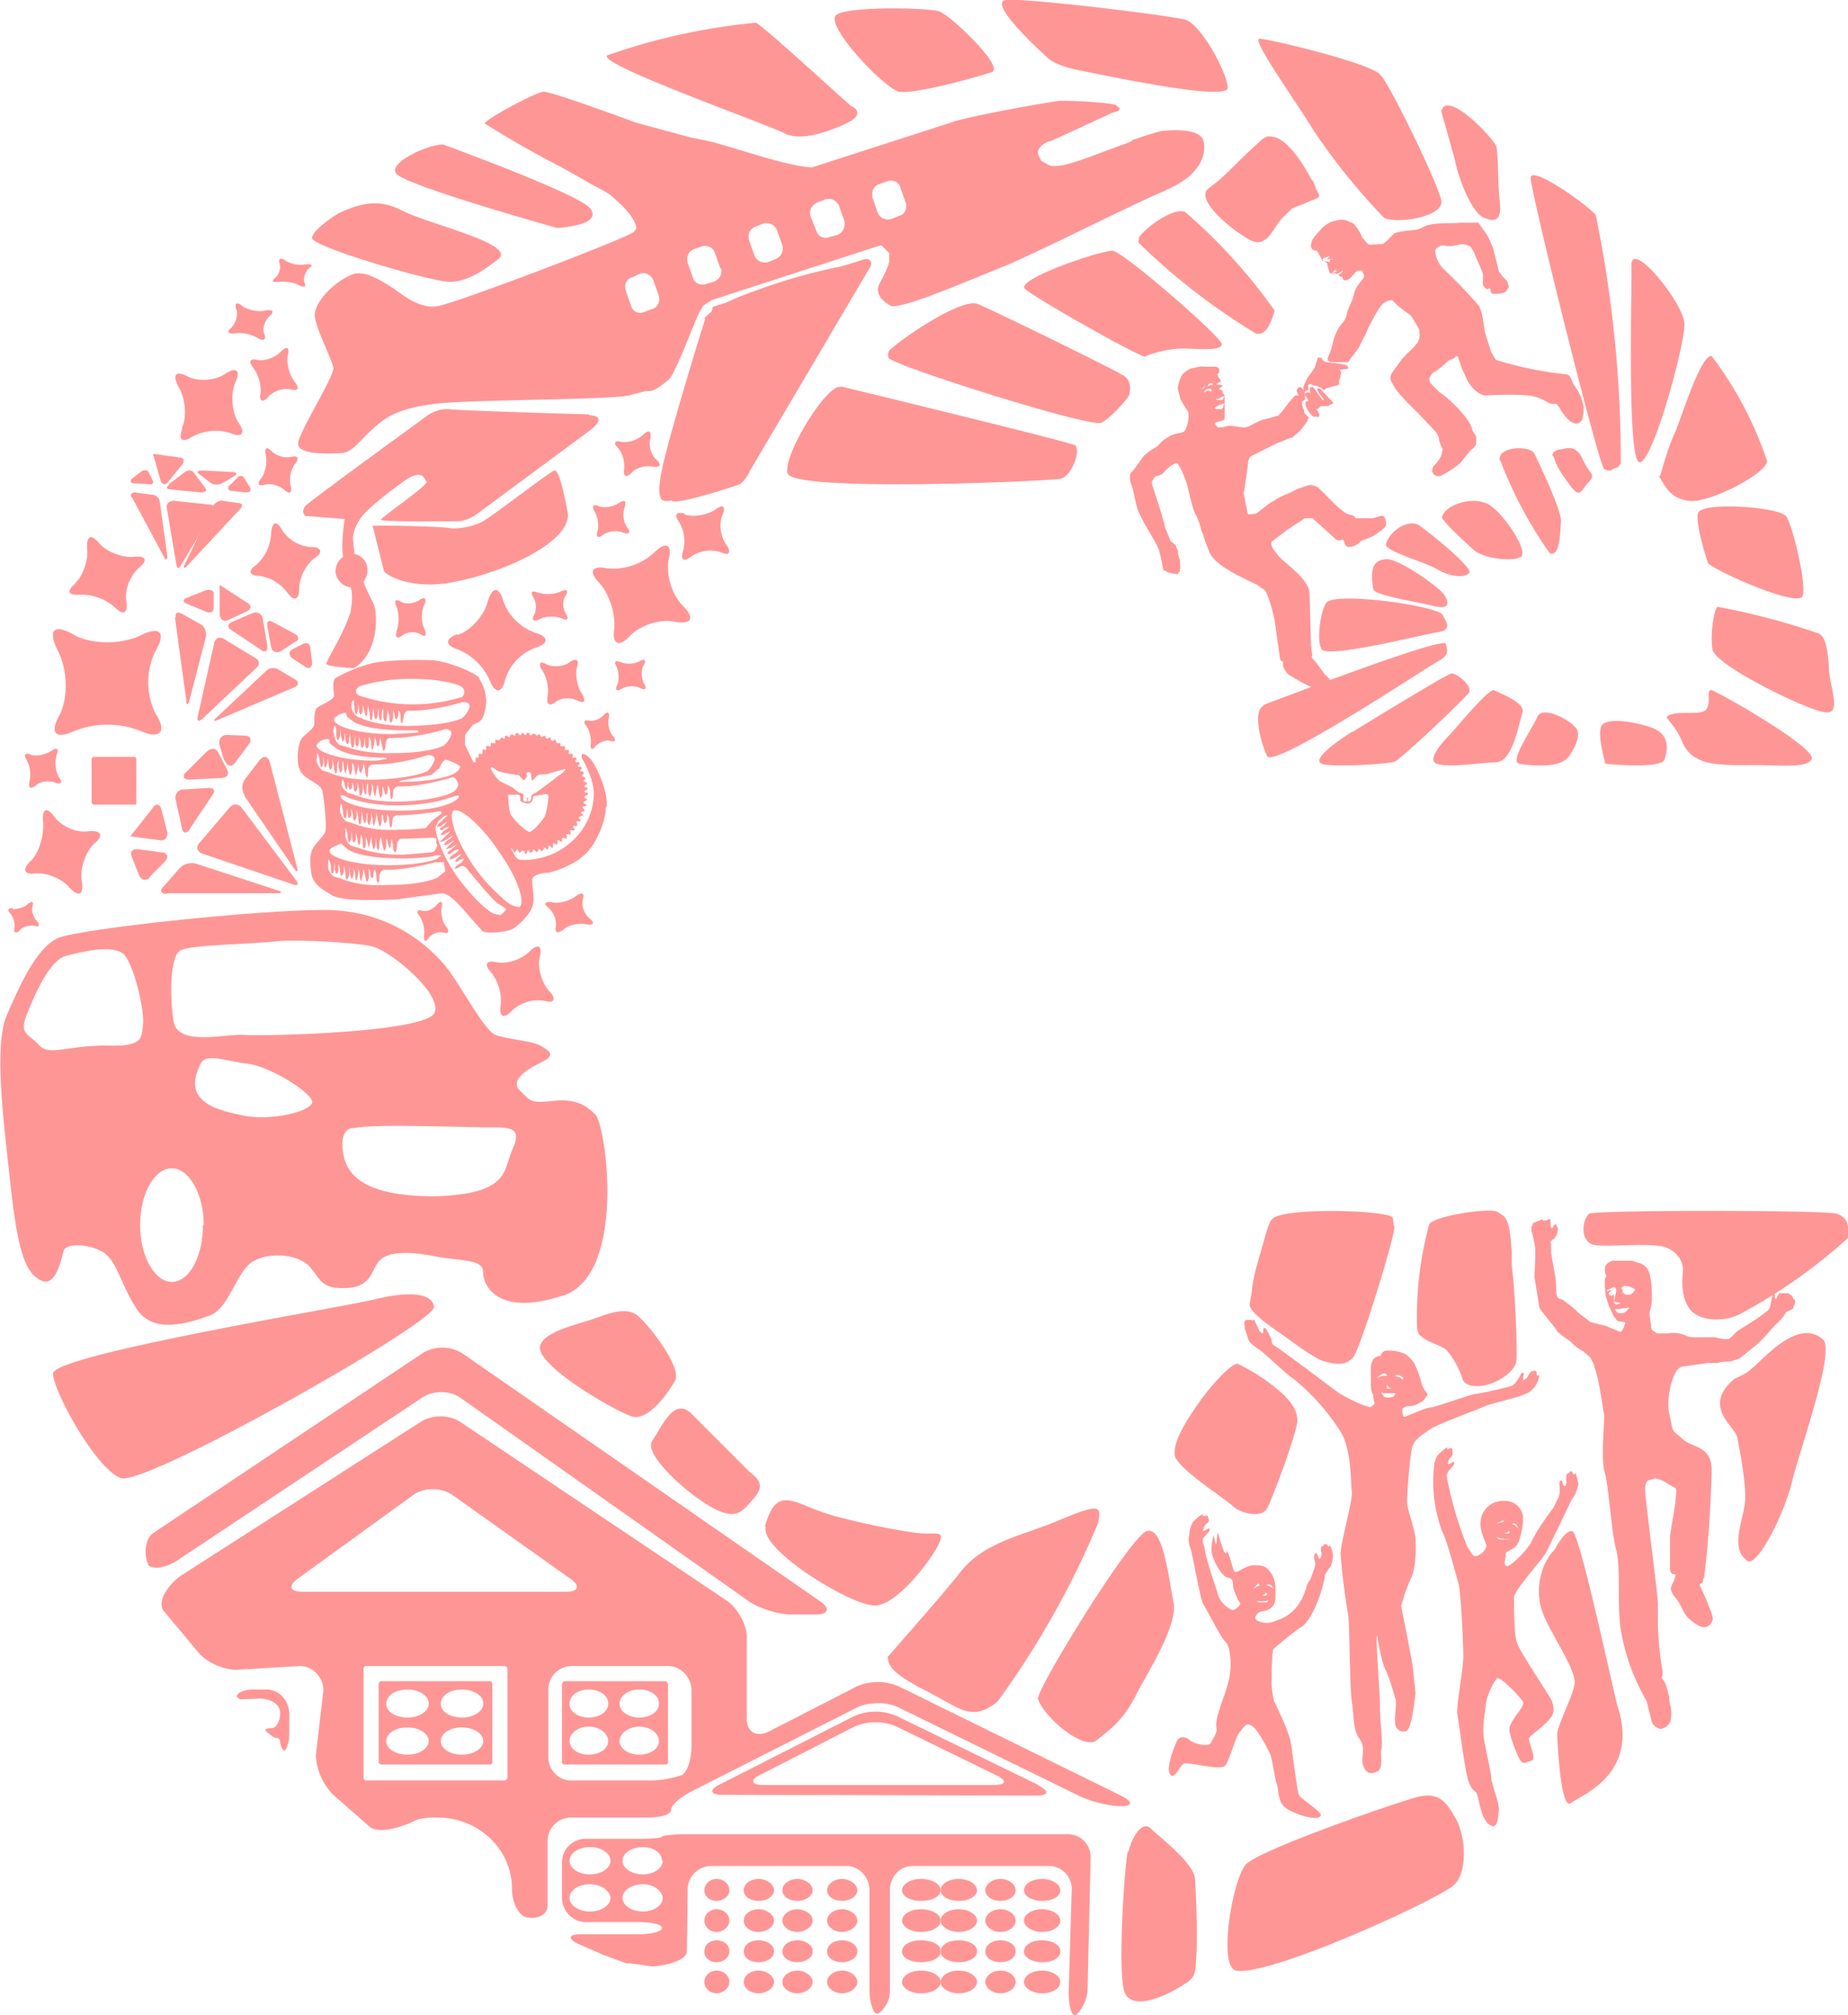
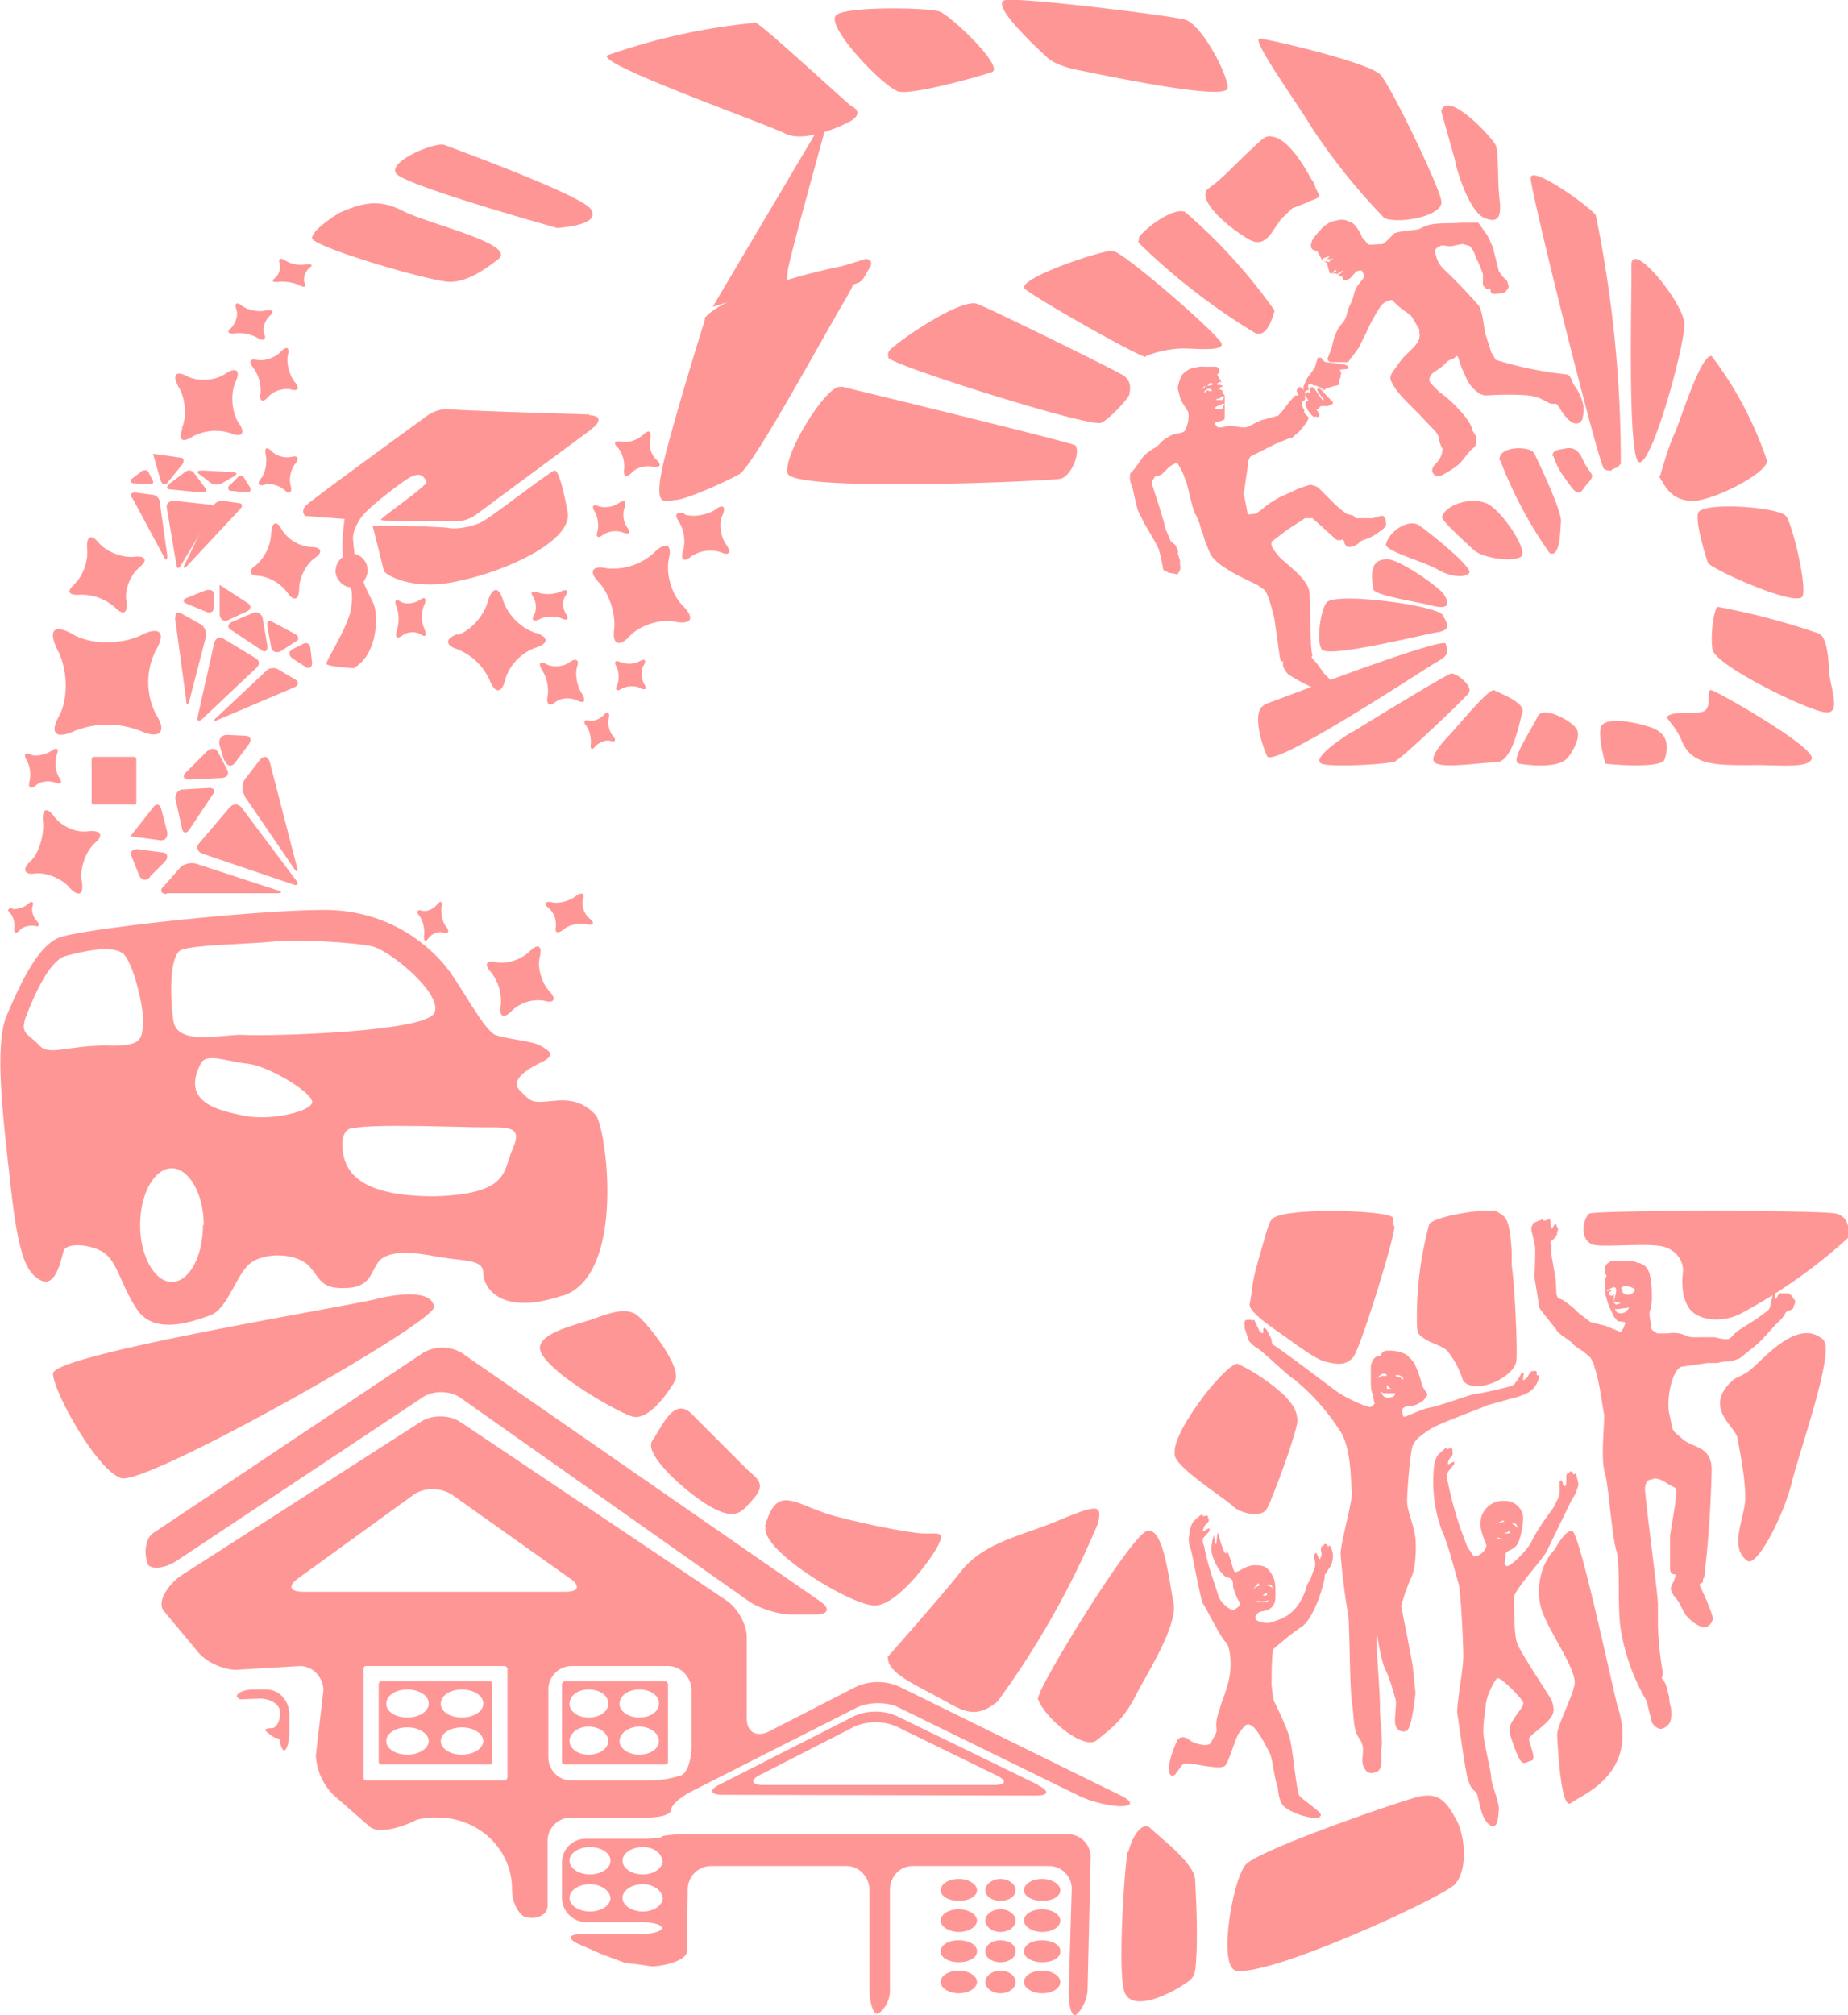
<svg xmlns="http://www.w3.org/2000/svg" fill="#FF9696" viewBox="0 0 244 266">
  <path d="M229 182c-4.4 3.7.2 6.3.4 7.8.3 1.7 1.2 6 1 8.5-.3 2.6-2 6.1.3 7.7 1.2 1 4.9-6 6-10.8 1.3-4.9 5.6-17 4-18.4-3.4-3-8.1 2.9-9.6 4-.5.5-2.1 1.2-2.1 1.2zM4 113.7c1.1-1 1.8-3.3 1.7-5.1-.2-1.8.4-2.2 1.4-.9 1 1.4 3 2.3 4.7 2 1.6-.1 1.9.6.7 1.6-1.2 1.1-2 3.4-1.7 5 .3 1.8-.4 2.1-1.5 1-1-1.3-3.2-2.2-4.7-2-1.4.2-1.7-.6-.6-1.6zm3.8-19.2c1.2-2.2 1.2-6-.2-8.7-1.3-2.6-.5-3.5 2-2.1 2.3 1.4 6.3 1.4 8.9.2 2.5-1.3 3.5-.5 2.1 1.9a9.3 9.3 0 0 0 0 8.5c1.5 2.3.5 3.3-2 2.2a11.8 11.8 0 0 0-8.8 0c-2.4 1.1-3.3.3-2-2zM137 224.1c.7 2.5 6.1 7 7.8 5.6 1.7-1.4 3.4-2.5 5.1-5.8 1.7-3.3 5.8-9.6 5-12.6-.6-3-1.3-9.9-3.5-9.2-2.2.7-14.6 21-14.3 22zm27.4 22.1c-1.7 2.2-3.6 13.4-1.2 13.9 4.5.8 26.7-9.4 28.8-11.3 2-2 1.4-7.1 0-9.1-1.1-2-2.2-3.2-4.9-2.5-2.7.7-21.3 7.1-22.7 9zM80.2 7.3A82.4 82.4 0 0 1 99.8 3c1.1.5 11.8 10.4 12.6 11 .9.4 1.4 1.3-.5 2.2-1.8.9-6 2.6-8.3 1.4-2.3-1.2-25-9.2-23.4-10.3zM110.4 2c1.3-1.2 12-1 13.6-.5 1.5.5 8.6 7.3 7 8-1.7.6-10.3 3-12.3 2.6-2-.5-9.8-8.7-8.3-10.1zm40 29.3c1.2-1.6 4.8-4 6.1-3.3a72 72 0 0 1 11.8 13c-.3 1-1 3.5-2.5 3a84.3 84.3 0 0 1-15.5-12l.1-.7zM111 51s30.6 7.4 31 7.8c.7 1-.6 4.1-2 4.4-1.5.3-35.1 1.8-36-.7-.7-2.4 5.3-12 7-11.4zm71.8-22.2c2 .8 7.9-.3 7.5-2.3-.3-2-6.6-15-8-16.6-1.3-1.6-15-4.8-16-4.8-1.2 0 5.3 9 7 11.9a82 82 0 0 0 9.5 11.8zm7.5-14.1c.7-3 6.8 3.5 7.2 4.5.4 1 .2 4.7.5 7.2s-.4 3-1.9 2.4c-2-.6-3.8-6.3-4-7.7l-1.8-6.4zM212.8 62c1-.5.5 0 1.2-.8a161 161 0 0 0-3.3-32.8c-1-1.3-8.6-6.7-8.6-4.9 0 1.8 9 38 9.7 38.4.5.3 1 .2 1 .2zm3.6-1c1.7.6 6.2-15.9 6-18.4-.4-3-7-11-7-7.6.1 2.6-.6 25.3 1 26zm2.6 1.8c.8 1.2 1.4 3 4 3.3 2.6.4 10.5-3.7 10.3-5.3A48.2 48.2 0 0 0 226 47c-1.4-.3-4 8.1-4.8 10-.9 1.8-2 5.8-2 5.8zm-21-2c-.3-2 4.2-2 4.6-.9.5 1 3.7 7.7 3.5 9-.1 1.1-.1 4.8-1.5 4.1a55.7 55.7 0 0 1-6.5-12.2zm-7.6 7.4c.5-1.6 3.9-2.7 6-1.7 2 1 5.5 6.3 4.4 7-1.1.7-5 .2-6.2-.9-1.1-1-4.4-4-4.2-4.4zm-7.4 3.6c.5-1.8 3-3.3 4.3-2.5 1.1.7 7.2 5.6 6.7 6.3-.5.7-2.5.6-4.3-.5-1.8-1-7-2.4-6.7-3.3zm-1.7 5.9c-.3-2.2-.3-3.8 1.8-3.9 1.7 0 6.9 3.7 7.5 4.6.7 1 1 2.1-1.3 1.6-2.2-.6-8-1.4-8-2.3zm-6 1.7c1.9-1.2 14.7.6 15.2 1.8.5 1 1.4 2-1 2.3-2.2.4-14.2 3.4-15 2.2-.8-1.3 0-5.8.8-6.3zM166.9 93c1.2-.4 24-9.2 24-8 .3 1.2.4 1.5-1.4 2.5-1.7 1-21.4 14-22.2 12.3-.8-1.7-2-6-.4-6.7zm11.7 3.6c.3-.2 12.2-7.5 13-7.7.7-.1 3 1.7 2.3 2.6-.8 1-8.6 8.4-9.7 9-1 .4-8.6.8-9.7.3-1.4-.6 2.4-3.2 4-4.2zm12.7.5c1.4-1.5 5.3-6.3 6-6 .6.4 4.2 1.6 3.7 3-.5 1.6-1.3 6.4-3.4 6.5-2.5.1-7.4.9-8.2 0-.8-.8 1.9-3.5 1.9-3.5zm9.3 3.7c1.1.2 5.2.7 6.4-.8.6-.7 2-3 1-4-.8-1-4.3-2.9-5-1.4-.7 1.6-3.8 6-2.4 6.2zm11.4 0c1.6.2 7.5.6 7.8-.6 1-3.2-1-4-2.5-4.4-1.6-.5-5.3-1.2-5.9.1-.5 1.3.6 5 .6 5zm8.1-6.2c1-1 4.6 0 5.2-1 .7-1-.1-2.7.7-2.5.8.2 13.9 7.6 13.2 9.1-.6 1.3-4.5.7-8.5.8-4.4 0-7.3-.1-8.6-3.1-.8-2-2.1-3-2-3.3zm6.7-14.5a93 93 0 0 1 13.3 3.5c1 .4 1.3 2.5 1.4 5 .2 2.4 1.7 5.8-.6 5.4-2.4-.3-14.5-6.2-14.8-8.3-.3-2 .2-5.4.7-5.6zm-1.3-5.8c.8 1 11.8 5.9 12.5 4.4.6-1.5-1.4-9.7-2.2-10.6-1.1-1.2-11-1.9-11.6-.4-.4 1.5 1.3 6.6 1.3 6.6zM205 60.2c-.1-.5.4-.8 1.1-.9.8-.1 2-.7 2.9 1.4 1 2.1 1.7 1.8.8 2.9-1 1-1.1 2.3-2.4.6-1-1.4-1.7-2.2-2.3-4zM73.6 30.1c2.1-.2 5.6-.7 4.4-2.5-1.1-1.8-18.1-8-19.4-8.5-1.3-.3-7.4 2.2-6.3 3.8 1.2 1.6 21.3 7.2 21.3 7.2zm-28.8-2c2.3-1 4.9-2.1 8.3-.3 3.5 1.8 15.2 4.4 12.7 6.4-1.7 1.3-4 3-6.4 3-2.5 0-18.4-4.7-18.2-5.8.1-1.2 3.6-3.3 3.6-3.3zm26.5 149.6c.4-1.8 4.2-2.7 6.7-3.5 2.3-.8 4.4-1.7 6-.7 1.5 1.1 6.2 7.1 5.1 8.8-1 1.7-3.4 5.1-5.5 4.7-2-.5-12.8-6.7-12.3-9.3zm14.8 12.5c1.2-1.7 2.8-5.8 5.1-3.7l7.7 7.7c1.2 1 2.2 1.8.6 3.6s-2.3 3-5.8 1c-3.4-2-8.7-6.9-7.6-8.6zm14.9 11.3c1.6-5.9 4-2.8 9.2-1.4 4.5 1.2 9.8 2.2 11.6 2.3 2 .1 3-.4 2.1 1.5-.9 1.9-5.6 8.2-8.5 8-3 0-15.1-7.3-14.3-10.4zm16.2 17.2.1.6c.5 1.8 4 3.3 6.7 4.8 3 1.6 4.6 3 7.7.5A115 115 0 0 0 145 201c.4-2.2.3-2.6-4.8-.5-5 2.2-10.2 2.9-13.4 7-2 2.6-9.6 11.2-9.6 11.2zm31.8 25.7c.5-2.1 1.9-4.2 3-3 1.1 1.1 5.7 4.5 5.8 6.7.1 2.1.3 5.6.2 9.3-.2 3.2 0 3.5-1.8 4.6-1.8 1.2-6.6 3.6-7.7 1-1-2.5 0-17 .4-18.6z" />
  <path fill-rule="evenodd" d="M74.3 171c-8.4 2.8-10.5-1.2-10.5-3s-2.4-1.5-5.9-2.1c-3.5-.7-6.2-.8-7.6.3-1.3 1.1-1 3.6-4.4 3.8-3.4.2-3.5-1-5-2.8-1.6-1.8-5.8-2-7.8-.5s-3 6.3-5.6 7c-2.5.9-7.3 2.5-9.5-1-2.2-3.4-2.5-6.3-4.5-7.5-2-1.1-4.8-1.1-5.1-.1-.3 1-1 4.9-3 3.9-2-1-3-3.5-4-12.5S-.8 137.9.9 134c1.5-3.5 3.9-9 6.8-10.2 2.8-1.2 26.1-3.7 35.1-3.7s14.2 5.2 16 7.4c2 2.4 5 8.4 6.6 9.1 1.7.6 5.1.8 6.1 1.5 1 .6 1.9 1.1.2 2-1.7.8-4.6 2.4-3 3.9 1.5 1.5 1.5 1.6 4.4 1.3 2.8-.3 4.2.5 5.5 1.8 1.4 1.3 4.2 21-4.2 23.9zm-55.4-36c.1-2-1.2-7.5-2.5-9-1.4-1.4-5.6-.4-7.8.2-2.2.7-4.2 5.5-5.1 7.8-1 2.6.3 2.4 1.7 4 1.3 1.4 3.7 0 8.8 0 5 .2 4.7-1 4.9-3zm8 26.7c0-4.2-2-7.5-4.2-7.5-2.3 0-4.2 3.3-4.2 7.5 0 4.1 1.9 7.5 4.2 7.5 2.3 0 4.1-3.4 4.1-7.5zm5.8-21.3c-2.8-.3-5.5-1.5-6.2 0-2.7 5.2 2.5 6.2 5.9 6.9 3.4.6 8.3-.5 8.8-1.7.5-1.1-5.6-4.9-8.5-5.2zm24.7-6.8c.9-2.6-6-8.2-8.3-8.7-2.2-.5-10.3-1-13.2-.6-2.8.3-10.4.4-12 1.1-1.5.7-1.5 6-1 9.4.6 3.4 7 1.6 9.3 1.8 2.4.2 24.4-.3 25.2-3zm6.6 15.2c-3 0-14.5-.5-17.3.1 0 0-1.4-.2-1.5 2 0 3.8 2.2 7 12.2 7 10-.3 9-3.4 10.3-6.3 1.4-3-.7-2.8-3.7-2.8z" clip-rule="evenodd" />
  <path d="M93 42c1.1-1.2 3-2.3 6.4-3.5a75.8 75.8 0 0 1 13-3.6c.5.4 1.9.1-1 5-2.8 4.7-12 21.7-13.8 22.7-1.8 1-6.9 3.3-8.4 3.4-1.4.1-2.7 1-1.9-3.5.8-4.4 5.8-20.4 5.8-20.4z" />
  <path fill-rule="evenodd" d="M236.8 172.6c-.1.3-.7.4-1 .6l-.1.2a4 4 0 0 1-.8 1c-1.1 1-2.1 2.5-3.6 3.6l-1.6 1.3-1.2.4c-.3 0-1.2 0-1.7.2h-1.3l-3.5.5c-1.3.5-2 4.4-1.6 6.2.6 2.5.1 1.9 1.6 3.2 1.4 1.4 3.9.9 4 4.1a147 147 0 0 1-1 14.4h-.1a13.2 13.2 0 0 1-.1.6c-.3.1-.5.2-.3.5l.9 2c.3.9.9 2 .7 2.5-.2.5-.7 1.1-1.5.8-.8-.3-1.6-1-2-1.5-.4-.5-.8-1.7-1.3-2.2-.4-.5-.6-.8-.7-1.3 0-.4.5-1.1.5-1.3 0-.1.3-.6 0-.6-.4 0-.6-.3-.6-.8v-4.3l.7-4.3c0-.8.3-1.7 0-2l-1.1-.6c-.3-.3-1.4-.8-1.8-.6-.4.2-1-.1-1.1 1.3 0 1.3 1.7 13.9 1.7 15.2v2.8a44 44 0 0 0 .6 6c.1.4-.1 1-.1 1s.4.4.6 1l.4 1.5c0 .3 0 .7.2 1.3.1.6.1 1.6-.1 2-.2.4-.6.8-1.2.9-.4 0-1-.4-1.2-.9l-.7-2.8a27.5 27.5 0 0 1-3.4-9.4c-.5-3 0-8.5-.6-10.5s-1-8.5-1.5-10.2c-.6-1.8 0-6.8-.1-7.7-.2-.8-.6-4.5-1.3-6.3 0-.4-.3-.7-.4-1 0-.2-.7-.7-1-1-.4-.2-1.3-.8-1.6-1.2-.4-.4-2-1.3-2-1.7l-1.6-2c-.3-.4-.7-.8-.7-1.2l-.2-1.3-.4-2.4.1-2.6v-1.3l-.2-1.1-.3-1.2v-.5c.3-.2 0-.3.3-.5l1-.4c.4-.2 0 0 .3.1.4 0 .3 0 .7-.2.4 0 .1.9.3 1 .1.3 0 .4.3 0 0 0 0-.2.3-.3h.1c0 .3.1.3.2.5v.3c-.2.4 0 .5-.3.8-.2.4-.4.4-.6.6-.2.3 0 .3 0 .6v1l.6 3.4.1 1.9c.1.9.5.6 1 1 .6.4 1.5 1.1 1.8 1.5l1.7 1.3 2 .5 1.7.7c.4.3.5-.2.7-.5.1-.4.3-.5.1-.7l-.8-.1c-.2 0-.3-.3-.6-.6l-.7-1.5-.4-1.3-.1-1.3v-.9l.2-.3v-.2c-.2-.1-.2-.6-.2-.9 0-.3.2-.7 1-1h2.6l.8.3c.3 0 .6.2.9.4.1.1.4.4.6 1a12.4 12.4 0 0 1 .3 3 5.7 5.7 0 0 1-.3 2.1v.5l.2 1.2c0 .3 0 .5.2.7l.6.4h1.4a4 4 0 0 1 2.2.2c.7.4 1.5.3 2.2.3h1.8s1.4.4 1.9.2c.4-.2.7-.8 1.4-1.2l2.2-1.4 1.5-1.1c.3-.3.4-.8.4-1l.2-.8c0-.3 0-.3.2-.4.3 0 0 .5.2.6.1.2.2-.2.4-.5s.1-.2.4-.2h.6c.4 0 .3 0 .6.2.4.2.2.4.5.6.3.3 0 .7-.1 1zm-23.6-.5.2.1.6-.2-.9-.2.3-1.4c0-.4-.1-.5-.4-.5l-.8.4c-.1.2.2.1.3 0h.3l-.4.4c0 .2.3.4.5.3l.2-.2v1.2l.2.1zm1.8.5-1.5.2h-.3l.3.4c.1.1.5.2.8.1.3 0 1-.8.7-.7zm.9-2.4c-.3-.2-.6-.4-1.4-.5 0 0-.6.3-.4.4.1 0 .2.2.1.4 0 0 .2.4.8.4.6 0 .9-.7.9-.7zm-13.1 12.6a3 3 0 0 1-1 1 8.8 8.8 0 0 1-1.9.7l-3.6 1c-1 .5-6.1 2.3-7.4 3.1-1.2.8-2.1 1.4-2.4 2.3-.3.8-.8 6.7-.7 7.5 0 .9 1 3.3 1.1 4.8.1 1.5 0 3.9-.6 5.1a24 24 0 0 0-1.3 3.7l.8 4 .7 3.7.4 3.8c-.1.6-.5 5-1.3 5-.8.2-1.4-.4-1.4-1.2-.1-.8.3-2.6 0-3.2-.2-.7-.7-2.6-1.4-4-.6-1.5-1-4.7-1-4.2-.2.5.5 8.5.4 9.7 0 1.2.4 4.4.2 5.2-.2.7.3 2.5-.5 3-1 .5-1.7.2-2-1.1-.1-1.3.4-2-.4-3.2-.9-1.2-.7-3-1-4.8-.3-1.9-.3-10.5-.5-11.6a86 86 0 0 1-1-8c0-1.4 1.6-7 1.5-8.2-.2-1.2 0-5-1.3-7.6a28.8 28.8 0 0 0-6.4-7.3c-.7-.4-3-2.6-4.3-3.7l-1-.7c-.8-.7-.6-.7-.9-1.5l-.3-.9c.2 0 0 0 0-.5s.3-.5.5-.5h.4c.2.2.2 0 .4 0l.7 1.5c.3.3.3.3.5.2v-.5c.1-.2.2-.2.5.2l.5 1c.2.3 0 .6.3.9 1.6 1 7.2 5.3 8.2 6 1.1.9 4.4 2.4 4.7 2.2l.5-.4-.2-1v-.2c-.3-.5-.3-1-.3-2.1v-1.7c.1-.5.3-1 .7-1.2.4-.2.6-.1.6-.1s0-.5.6-.7a5 5 0 0 1 2.6.4c.5.3 1 .9 1.3 1.3v.1c.4.8.7 1.7.9 2.5.3 1.1 1 1.3.7 1.6-.2.3-.4.7-1 1-.5.3-1 .4-1.5.4l-.4.1-.3.2c-.1.3 0 1.1.2 1.1.3 0 2.3-1 3.3-1.2 1-.1 5-1.6 6-1.8 1-.1 4-.8 5-1.1.5-.4.8-1 1-1.3.2-.4.2-.4.4-.4s0 .5 0 .7c0 .3 0 .4.3.1.4-.2.3-.5.7-.9 0 0 .1-.2.3-.1.1 0 .2-.2.4 0 .2 0 0 .2.1.3 0 .2 0 .3.2.2.3 0-.1 1-.3 1.3zm-19.7 0v.5h.6l-.2-.1-.4-.4zm-.6-1.2h.6s0-.3-.4-.3c-.3 0-.9.6-.9.6l.7-.3zm1.7 2.3H183c-.3 0-.4 0-.6-.2 0 0 0 .3.3.6.2.2.7.2 1 .1.5 0 .5-.5.5-.5zm1-1.8c.2 0 0-.4-.3-.5-.2-.2-.6-.1-.7 0l.6.2c.2 0 .3.3.5.3z" clip-rule="evenodd" />
  <path fill-rule="evenodd" d="M208.4 195.8c0 .5-.3 1-.4 1.4l-.5.8-3.3 6.8c-.5 1-4.2 5-4.3 6 0 1 0 5.1.4 6 .2 1 4.3 7 4.6 7.7.2.7.5 1.5-.3 2.4-.8 1-2.5 2.1-2.7 2.5-.2.4 1.1 2.8.3 3-.8.2-1 .6-1.5-.1-.5-.8-1.3-3.1-1.4-3.8-.1-.7.5-1.5.7-1.8.2-.4 1.3-1.6 1.1-2-.1-.5-3-3.4-3.4-3.2-.4.3-1.3 2.1-1.5 3.3-.1 1.2-.5 3-.3 4.5.2 1.4 1 4.7 1 5.4 0 .7 1.1 3.3 1 4.2-.1.9-.1 2.8-1.3 1.9-1.2-.9-1.3-3.7-1.7-4.2-.5-.5-.7-.6-1-1.5-.4-.8-1.3-7.9-1.5-9-.1-1.2.9-6.3.8-7.7 0-1.4-.3-8-.6-9.3-.4-1.3-1.5-5.7-2.2-7a18.8 18.8 0 0 1-1-9c.1-.3.3-1 .6-1.2.3-.3 1.1-1 1.1-.8 0 .3 0 .2.2.1.2 0 .3-.2.4 0 .2.2 0 .3.1.5v.3c-.3.5-.5.5-.6 1-.1.3 0 .3.2.2.2 0 .5-.4.6-.2 0 .1.1.2-.2.5-.2.3-.7.7-.8 1.3a49 49 0 0 0 2.8 9.5c.8 1 .6 1.3 1.4 1 .8-.4 1.2-1.2 1-1.5-.1-.3-.9-2-.7-3 0-1 1-2.8 3.2-2.7 1.6 0 2.5 1.4 2.4 2.4 0 1-.4 2.8-.8 3.4-.7.9-1.6.7-1.5 1.4 0 .5-.4 1.4.2 1.4.6 0 2.8-2.3 3.2-3.2.7-1.5 2.1-3.4 2.9-4.5l.7-1.4c.2-.6.1-1.3.1-1.7 0-.4 0-.4.2-.5.2-.1.2.4.3.6.2.2.2.3.4-.1v-1.1c.1-.2 0-.3.2-.3s.2-.3.4-.3.2.2.3.3c.1.1 0 .2.3 0 .1-.2.3 1 .4 1.3zm-8.7 5.4c.3 0 .8.6.8.6l-.2-.4c-.2-.5-.6-.3-.6-.3s-.2.1 0 0zm-1 1.2h.5c.2 0 .1-.3.1-.3l-.7.3zm-.1-1.5s0-.2-.2-.2l-1 .5s1-.4 1.2-.3zm-.5 2.3h1l.3-.1c-.7.2-1.8-.2-1.8-.2s.1.2.5.3zm-22.1 2.1c0 .4-.1 1-.3 1.4l-.8 1.2v.4c-.7 3.2-2 5.7-3 6.4-1 .6-3.5 2.7-3.7 2.9-.3.2-.3 3.5-.3 4.2-.1.8.3 2.7.3 2.7s2 4 2.2 5.4c.3 1.4.8 6.3 1.1 7 .3.6 3 2.2 2.9 2.7-.2.6-1.6.3-2.6 0-1-.4-2.3-.8-2.7-1.8-.4-1-.3-1.7-.5-2.3-.3-.6-.6-3.6-1-4.2-.3-.6-1.5-3-2.3-3.5-.8-.5-1 .1-1.6.8-.6.7-1.3 3.6-1.9 4.4-.6.8-4.8-.5-5.5-.2-.6.3-1.2 2.2-1.8 1.4-.6-.8.5-3.6.9-4.4.3-.7 1.2-.6 1.7-.1.5.4 2.4 1 2.8.3.3-.7.9-1.3.7-2-.1-.7.2-1.8.5-2.6.2-.9.8-2 1.2-3.9.4-1.9.1-4.3-.5-4.8s-2.4-4.2-3-5.1c-.4-1-1.3-6.2-1.6-7.2a3 3 0 0 1-.2-1.7l.1-.8c.1-.3.3-1 .6-1.2.3-.3 1.1-1 1.1-.8 0 .3 0 .2.3.2.1 0 .2-.2.3 0 .2 0 0 .2.2.4v.3c-.4.5-.6.5-.7 1-.2.3 0 .3.2.2.1 0 .5-.4.6-.2 0 .1.1.2-.2.5l-.7.8c0 .3 0 .6.2 1 .3 2 1.4 5 1.8 6.3.3 1.2 1.5 2 1.9 2.1.3.1 1.3-.7 1-1-.3-.3-.9-1.8-.9-2.2 0-.5 0-1-.8-1.1-.8-.3-1.8-2.2-2-3.2-.2-1 .3-2.6.3-2.3 0 .2.2 1.5.3 1 .1-.6.1-1.9.3-1.1.2.7.7 2.6 1 2.4.2-.1-.3-.9.2-.1.4.7.7 2.6 1 2.6.5 0 1.4-.9 2.5-.9s1.6.1 2.2 1c.7 1 .6 2 .6 3.2 0 1.7-1.4 1.8-1.8 1.9-.5 0-1 .7-.8 1 .1.3 1.3.7 2.2.4.9-.4 3.3-.7 4.5-4.6 0-.3.3-.7.5-1l.5-1.4c.3-.5.1-1.1 0-1.5 0-.4.1-.5.2-.6.2-.1.3.5.4.6.1.2.2.3.3-.1.2-.4 0-.6 0-1.1.1-.2 0-.3.2-.3s.1-.3.4-.3c.2 0 .2.1.3.2.1.2 0 .3.2 0 .2-.1.5 1 .5 1.3zm-8.7 4c.3-.1.8.4.8.4l-.2-.4c-.3-.3-.6-.1-.6-.1s-.1.2 0 0zm-.6 1.3h.5c.2-.2 0-.4 0-.4l-.5.4zm-.8.7s.2.2.5.2h.9l.2-.3c-.6.3-1.6.1-1.6.1zm.4-2s0-.3-.2-.3l-.7.8s.7-.6 1-.5z" clip-rule="evenodd" />
  <path d="m49.2 69.4 1.5 6c.2.4 3.6 2.7 9.8 1.3 6.3-1.3 14.6-5.1 14.5-8.8 0 0-1-6-1.8-5.8-.7.2-8.5 6.3-9.6 6.8-1.1.6-3.3 1-4.3.8-.7-.2-9-.4-10-.3z" />
  <path d="M77.8 54.7s-17.3-.5-18.6-.7c-1.4-.1-2.7.8-2.7.8s-15.7 11.4-16.2 12c-.6.8 0 1.3 0 1.3l5.2.4s-.5 3.3-.2 5c-.6.4-1 1.1-1 2 .1 1 1 2 2 2 .4 1.3 0 3 0 3.2-.8 2.8-3.2 6.4-3.2 6.9 0 .4 3.6.6 3.6.6 3.2-1.9 3.2-6.7 2.7-8.3-.2-.6-1-1.9-1.4-3.1.3-.5.6-1 .5-1.7 0-1-.8-1.8-1.7-2l-.2-2c0-1.2.9-2.7 1.5-3.3.6-.7 3.1-2.8 5.4-4.4 2.3-1.6 2.6-.1 2.8.2.3.4-6 4.7-6 5 0 .3 8.9.2 10.1.2 1.3 0 2.5-.9 2.5-.9l15-11.1c2.6-2-.1-2-.1-2zm81.3-3.7c.2.5 1-1.2 1-1.2s.2-.4 0-.8c-.1-.3-.3-.1-.5.2-.2.3-.6 1.5-.5 1.8zm16.5 2.4c.2 0 .4 0 .4-.3l-1.6-1.7c-.2-.1-.2-.2-.4-.1 0 0-.2.1 0 .3 0 .2.8 1.1.8 1.2h-.2l-.9-1.3s-.3-.5-.5-.4c-.3.1-.3 0-.3.2a100.4 100.4 0 0 0 .1.6s-.3-.2-.4-.1c0 0-.3.1-.3.3l1 1.7c0 .1.4.3.6.2.2 0 .5-.5.6-.4h.9l.2-.2z" />
  <path d="M174 55h-.6a4 4 0 0 1-.8-1c-.2-.5-.3-.7-.2-.9 0-.1.3-.3.6-.1.3.2 1.2 1.6 1.2 1.7 0 .1 0 .3-.2.4zm-2.3-2.2-.5-1.2c0-.2.3-.6.5-.5.2 0 .7.7.6 1.1 0 .5-.2 1-.6.6z" />
  <path fill-rule="evenodd" d="M209 55.2c-.7 1.5-2.1.4-3.1-1.4l-.4-.5h-.5c-.4.1-1.4-.8-2.6-1-1.2-.3-5.2-.2-6.2-.1-1 0-2.2-1.3-2.6-2.3l-.4-.9-.2-.4-.5-1.5-.1-.1c-.1 0-.2 0-.3.2-.8.5-.5 0-1.4.9-.8.8-1.6 1-1.8 1.5-.3.5-.2.6 0 1l1.2 1.2c1.3.8 4.2 3.7 4.3 5l.5.8v1c0 .2-.4.6-.7.8l-.5.6-.8 1c-.4.5-2 1.5-2.7 1.8-.7.2-1-.3-1-.4-.2 0-.1-.8.2-1 .3-.3 1-1.1 1-1.8l.1-.3a4 4 0 0 1-.5-1.3c0-.4-.3-.9-.7-1.3a122 122 0 0 1-1.9-2c-1.4-1.4-3-2.9-3.5-4-.5-.7-.3-1.1-.1-1.5l1.3-1.8c.7-.8 1.4-1.3 2-2.1.5-.8.3-1.2.3-1.5v-.3l-1-1.7-.2-.2c-.6-.5-1.2-.8-2.1-1.7l-.3-.3a2 2 0 0 0-1.4.7l-.3.4c-.5.8-1.3 2.2-1.7 3.2l-1 2-.8 1.1-.2.2-.4.6h-2.3c-.4-.1-.4-.4-.4-.5l.5-1.3c.2-.8.3-1.4.6-2 .6-1.5 1-1.1 1.4-2.4.2-1.2.7-1.5 1-2.9.4-1.3 1.1-1.6 1.3-2.2v-.2l-.3-.6h-.2l-.5.1-.8.9-.5.3c-.2 0-.4 0-.5-.2l-.1-.3h-.3l-.1-.2h-.2l.4-.2.3-.3v-.1l-.3.2-.5.3s-.1-.2-.2-.1h-.6c-.2 0-.2-.4-.3-.6l-.2-.8-.6-.3-.7-1.3c-.3 0-.6-.1-.7-.3-.2-.2-.1-.6 0-.9 0-.3.9-1.3 1.2-1.6.3-.4.5-.5 1.1-.9.7-.3 1-.3 1.5-.4.4 0 .7 0 1.2.3.6.1 1 .8 1.3 1.3.3.4.2.7.6 1 .4.5.5.7.8.7l1.7-.1.5-.4 1-1c.7-.3 2.4-.4 3-.5.6-.1.8-.5 2-.7 1.3-.2 2.8-.1 3.7-.2h2.4l.7 1c.4.5.7 1 1 1.8l.2.4.1.4.7 2.8.5.7.6.6.2.7c0 .3-.3.5-.4.7-.2.2-1 .3-1.5.3s-.5-.4-.5-.6c0 0-.3-.3-.3 0 0 0-.2 0-.5-.3-.3-.4-.2-.4-.2-1v-.7l-.4-1.1-.6-1.3c-.2-.7-.5-1-.7-1.3a12 12 0 0 0-1-.3l-1 .2c-.7.2-1.2 0-1.7 0h-.1c-.6.3-.8.4-.8.8a3.8 3.8 0 0 0 1 2.2 71.5 71.5 0 0 1 4.8 5c.5 1 .6 2.7.8 3.6l.8 2.5.6 1a47.9 47.9 0 0 0 9.2 1.9c.5 0 .7.4 1 1.2l.1.2a6.4 6.4 0 0 1 1.3 3c0 .5 0 1-.2 1.4zm-33-21h-.8c-.2.1-.2 0 0 0l.4-.4-.9.3c-.1.2 0 .3.1.4h.4l.3.1.1-.1v-.2l.3-.2zm.4 1.4c0-.2 0 0-.2.1l-.4.4.5-.2c.2 0 .2-.1 0-.3z" clip-rule="evenodd" />
  <path fill-rule="evenodd" d="M183 69.2c0 .4-.6.8-.9 1l-.4.3-.5.3-1.2.5c-.2 0-.4.2-.5.3-.4.4-1 .6-1.4.6-.3 0-.4-.2-.6-.5 0-.4-.1-.3-.2-.5-.3.1-.6.2-.9 0l-3.1-2.8h-1l-.3.2-2 1.3-1.7 1.3-.4.3c-.1.3 0 .7.3 1.1l.7.9c1.5 1.4 3.8 3 4 4.7l.2 7 .1.9c0 .3.2.4 0 .5v.2l.7.8 1 1.4c.5.4 1 1 1 1.4 0 .4-1.3 1-2 .6a22 22 0 0 1-3.5-1.8c-.5-.2-.9-1-1-1.3v-.6c-.1 0-.3 0-.4-.4l-.7-5c-.1-.6-.8-3.4-1.3-4l-1-.7c-2.3-1.1-5.6-2.6-6.3-4.3l-.6-1.5-.3-1-.2-.4v-.1c-.2-.8-.5-1.6-.8-2.1-.5-1-1-4-1.3-4.5a9 9 0 0 0-1-2.1c-.2-.2-.5.1-.8.2l-.4.3-.9.9c-.3.2-.8.2-1 .4 0 .2-.2.3-.3.5v.4l1 3.1.6 2 .1.6a49 49 0 0 1 .8 1.9c.2 0 .3.2.4.3.3.1.3.5.5.8 0 0 .1.3 0 .4l.3 1v.4c0 .2.1.4 0 .8 0 .2 0 .3-.2.3 0 .5-.4.2-.7.2l-.6-.1-.5-.3c-.2 0-.2 0-.3-.6a24.2 24.2 0 0 0-.5-2.2l-.5-1-1.4-2.4-.8-1.6c-.4-1-.7-3.3-1-3.7-.1-.4-.2-1.1 0-1.4.5-.4 1.3-1.7 1.7-2.2a6.1 6.1 0 0 1 1-.8l.8-.5.3-.3c.4-.5.8-.7 1.3-1 .5-.4 1.8-.4 2-.7a4 4 0 0 0 .5-2.5l-1-1.6-.4-1.5c0-.3.2-1.1.5-1.7.3-.5 1.2-1 1.4-1 .2 0 1-.3 1.5-.2h1.5c.3 0 .5.1.6.4 0 .2 0 .5-.3.6l.2.4.2.3.2.4-.2-.1-.4.2v.2h.4l.3.1v.3c0-.2-.2-.2-.3 0l-.2.2h.2c.1 0 .2.2.3.1v.3l.3.4v2.9c0 .2 0 .3-.3.4l-1 .3c0 .2.2.4.3.5l.1.1c.6.1 1.1-.2 1.6-.2s1.7.3 2.1.2c.5-.1 1.7-.9 2.3-1l1.8-.5c.1 0 .2 0 .3-.2l.3-.3 1-1.3.8-.9h.7c.2 0 .4-.2.4-.4V51l.5-1.1.6-.8.4-.6.4-1.3h.3c.1 0 .3.1.3.3l.4.3s2.3.2 2.7.4c.4.1.3.5.2.5l-1 .1.2.5-.1.2v.3l-.2.4v.5c0 .2-.6.2-.8.3l-.7.2c-.2 0-.4.3-.5.3 0 0-.4-.4-.6-.4l-.4-.2h-.3l-.4-.2c-.1 0-.3 0-.4.2l.1.6h-.2l-.3.2v1.1l-.3.1c-.2.2 0 1 .2 1.2v.4l.3.3.3.3-.2.5c-.7 1-1 1.4-1.7 1.9-.3.4-.4.2-.8.4l-1.7.7-2.2 1.1c-.5.3-1 .4-1.2.7l-.2.5-.1 1-.4 2.7c0 .4-.2.3 0 1l.4 2c0 .1 0 .2.2.3l.9-.1c.7-.4 1.7-1.4 2.4-1.7.8-.6 1.8-.9 2.4-1.2l.8-.4c.4-.1 1.3-.5 1.7-.5.3.1.6.1 1 .4l.7.7.1.1.1.1 1 1c.8.8 1.6 1.4 1.8 1.5.4.2 1 .2 1 .4l.2.2h2.1c.5 0 1.2-.4 1.5-.3.4.2.4.9.4 1.2zm-22.3-16.4h.7l.3-.5-.4.1c-.2 0 0 0-.3.2l-.5.1.2.1zm-.3 1c0 .1.1.2.3.2h.6l.2-.2v-.2l.2-.3h-.3l-.5.2-.5.3zm-.7-2.5-.4.1c-.1.1-.3.2-.3.4h.1l.3-.3.2.1h.2c0 .1.1.1.2 0 0-.2-.2-.3-.3-.3zm.4-.7c-.1 0-.3-.1-.4 0l-.6.3-.5.5.4-.2c0-.2.4-.2.6-.3l.5-.1v-.2z" clip-rule="evenodd" />
-   <path d="m94.1 40.5 20.1-6.3c.5-.1 1.2.3.6 1.2L99.1 62s-.7 1.5-1.4 1.9c-.7.3-8.4 2.8-9 2.2-.8-.5-.4-2.7-.4-3.7s5.8-21.8 5.8-21.8z" />
+   <path d="m94.1 40.5 20.1-6.3c.5-.1 1.2.3.6 1.2s-.7 1.5-1.4 1.9c-.7.3-8.4 2.8-9 2.2-.8-.5-.4-2.7-.4-3.7s5.8-21.8 5.8-21.8z" />
  <path fill-rule="evenodd" d="M50 222.3c0-.2.1-.4.4-.4h14.3c.2 0 .3.2.3.4v10.3c0 .2-.1.3-.3.3H50.4a.4.4 0 0 1-.4-.3v-10.3zm6.6 7.5c0-1-1.3-1.8-2.8-1.8-1.6 0-2.8.8-2.8 1.8s1.2 1.8 2.8 1.8c1.5 0 2.8-.8 2.8-1.8zm0-5c0-1-1.3-1.8-2.8-1.8-1.6 0-2.8.8-2.8 1.9 0 1 1.2 1.8 2.8 1.8 1.5 0 2.8-.8 2.8-1.8zm7.2 5c0-1-1.3-1.8-2.8-1.8-1.6 0-2.8.8-2.8 1.8s1.2 1.8 2.8 1.8c1.5 0 2.8-.8 2.8-1.8zm0-5c0-1-1.3-1.8-2.8-1.8-1.6 0-2.8.8-2.8 1.9 0 1 1.2 1.8 2.8 1.8 1.5 0 2.8-.8 2.8-1.8zm10.4-2.5c0-.2.2-.4.4-.4h13.2c.2 0 .4.2.4.4v10.3c0 .2-.2.3-.4.3H74.6c-.2 0-.4-.1-.4-.3v-10.3zm6.1 7.5c0-1-1.1-1.9-2.6-1.9-1.4 0-2.5.9-2.5 1.9 0 1 1.1 1.8 2.5 1.8 1.5 0 2.6-.8 2.6-1.8zm0-5c0-1-1.1-1.8-2.6-1.8-1.4 0-2.5.8-2.5 1.9 0 1 1.1 1.8 2.5 1.8 1.5 0 2.6-.8 2.6-1.8zm6.7 5c0-1-1.1-1.9-2.6-1.9-1.4 0-2.6.9-2.6 1.9 0 1 1.2 1.8 2.6 1.8 1.5 0 2.6-.8 2.6-1.8zm0-5c0-1-1.1-1.8-2.6-1.8-1.4 0-2.6.8-2.6 1.9 0 1 1.2 1.8 2.6 1.8 1.5 0 2.6-.8 2.6-1.8z" clip-rule="evenodd" />
-   <path d="M96.3 249.5c0 .8-.8 1.4-1.7 1.4-.9 0-1.6-.6-1.6-1.4 0-.8.7-1.5 1.6-1.5 1 0 1.7.7 1.7 1.5zm0 4c0 .8-.8 1.5-1.7 1.5-.9 0-1.6-.7-1.6-1.5s.7-1.5 1.6-1.5c1 0 1.7.7 1.7 1.5zm0 4.1c0 .8-.8 1.4-1.7 1.4-.9 0-1.6-.6-1.6-1.4 0-.9.7-1.5 1.6-1.5 1 0 1.7.6 1.7 1.4zm0 4c0 .8-.8 1.5-1.7 1.5-.9 0-1.6-.7-1.6-1.5s.7-1.5 1.6-1.5c1 0 1.7.7 1.7 1.5zm5.9-12.1c0 .8-1 1.4-2 1.4-1.2 0-2-.6-2-1.4 0-.8.8-1.5 2-1.5 1 0 2 .7 2 1.5zm0 4c0 .8-1 1.5-2 1.5-1.2 0-2-.7-2-1.5s.8-1.5 2-1.5c1 0 2 .7 2 1.5zm0 4.1c0 .8-1 1.4-2 1.4-1.2 0-2-.6-2-1.4 0-.9.8-1.5 2-1.5 1 0 2 .6 2 1.4zm0 4c0 .8-1 1.5-2 1.5-1.2 0-2-.7-2-1.5s.8-1.5 2-1.5c1 0 2 .7 2 1.5zm5.1-12.1c0 .8-1 1.4-2 1.4-1.1 0-2-.6-2-1.4 0-.8.9-1.5 2-1.5 1 0 2 .7 2 1.5zm0 4c0 .8-1 1.5-2 1.5-1.1 0-2-.7-2-1.5s.9-1.5 2-1.5c1 0 2 .7 2 1.5zm0 4.1c0 .8-1 1.4-2 1.4-1.1 0-2-.6-2-1.4 0-.9.9-1.5 2-1.5 1 0 2 .6 2 1.4zm0 4c0 .8-1 1.5-2 1.5-1.1 0-2-.7-2-1.5s.9-1.5 2-1.5c1 0 2 .7 2 1.5zm5.9-12.1c0 .8-1 1.4-2 1.4-1.1 0-2-.6-2-1.4 0-.8.9-1.5 2-1.5 1 0 2 .7 2 1.5zm0 4c0 .8-1 1.5-2 1.5-1.1 0-2-.7-2-1.5s.9-1.5 2-1.5c1 0 2 .7 2 1.5zm0 4.1c0 .8-1 1.4-2 1.4-1.1 0-2-.6-2-1.4 0-.9.9-1.5 2-1.5 1 0 2 .6 2 1.4zm0 4c0 .8-1 1.5-2 1.5-1.1 0-2-.7-2-1.5s.9-1.5 2-1.5c1 0 2 .7 2 1.5zm11-12.1c0 .8-1.1 1.4-2.6 1.4-1.4 0-2.5-.6-2.5-1.4 0-.8 1.1-1.5 2.5-1.5 1.5 0 2.6.7 2.6 1.5zm0 4c0 .8-1.1 1.5-2.6 1.5-1.4 0-2.5-.7-2.5-1.5s1.1-1.5 2.5-1.5c1.5 0 2.6.7 2.6 1.5zm0 4.1c0 .8-1.1 1.4-2.6 1.4-1.4 0-2.5-.6-2.5-1.4 0-.9 1.1-1.5 2.5-1.5 1.5 0 2.6.6 2.6 1.4zm0 4c0 .8-1.1 1.5-2.6 1.5-1.4 0-2.5-.7-2.5-1.5s1.1-1.5 2.5-1.5c1.5 0 2.6.7 2.6 1.5z" />
  <path d="M129 249.5c0 .8-1.1 1.4-2.4 1.4-1.3 0-2.4-.6-2.4-1.4 0-.8 1-1.5 2.4-1.5 1.3 0 2.4.7 2.4 1.5zm0 4c0 .8-1.1 1.5-2.4 1.5-1.3 0-2.4-.7-2.4-1.5s1-1.5 2.4-1.5c1.3 0 2.4.7 2.4 1.5zm0 4.1c0 .8-1.1 1.4-2.4 1.4-1.3 0-2.4-.6-2.4-1.4 0-.9 1-1.5 2.4-1.5 1.3 0 2.4.6 2.4 1.4zm0 4c0 .8-1.1 1.5-2.4 1.5-1.3 0-2.4-.7-2.4-1.5s1-1.5 2.4-1.5c1.3 0 2.4.7 2.4 1.5zm5.1-12.1c0 .8-.9 1.4-2 1.4s-2-.6-2-1.4c0-.8.9-1.5 2-1.5s2 .7 2 1.5zm0 4c0 .8-.9 1.5-2 1.5s-2-.7-2-1.5.9-1.5 2-1.5 2 .7 2 1.5zm0 4.1c0 .8-.9 1.4-2 1.4s-2-.6-2-1.4c0-.9.9-1.5 2-1.5s2 .6 2 1.4zm0 4c0 .8-.9 1.5-2 1.5s-2-.7-2-1.5.9-1.5 2-1.5 2 .7 2 1.5zm5.9-12.1c0 .8-1 1.4-2.4 1.4-1.3 0-2.4-.6-2.4-1.4 0-.8 1-1.5 2.4-1.5 1.3 0 2.4.7 2.4 1.5zm0 4c0 .8-1 1.5-2.4 1.5-1.3 0-2.4-.7-2.4-1.5s1-1.5 2.4-1.5c1.3 0 2.4.7 2.4 1.5zm0 4.1c0 .8-1 1.4-2.4 1.4-1.3 0-2.4-.6-2.4-1.4 0-.9 1-1.5 2.4-1.5 1.3 0 2.4.6 2.4 1.4zm0 4c0 .8-1 1.5-2.4 1.5-1.3 0-2.4-.7-2.4-1.5s1-1.5 2.4-1.5c1.3 0 2.4.7 2.4 1.5z" />
  <path fill-rule="evenodd" d="M137 235.6c1.6.8 1.5 1.4-.2 1.4l-41.4-.1c-1.7 0-1.8-.7-.3-1.4l17.7-9a7 7 0 0 1 5.6 0l18.7 9.1zm-36.5-1.4c-1.5.7-1.4 1.4.3 1.4h30.4c1.7 0 1.8-.6.3-1.3l-13.1-6.4a7 7 0 0 0-5.6 0l-12.3 6.3z" clip-rule="evenodd" />
  <path d="M19.5 206.5c.6.7 2.2.5 3.7-.4l32.5-21.6c1.4-1 3.7-1 5.1 0l38 26.8c1.4 1 4 1.8 5.7 1.8h3.2c1.7 0 2-.8.5-1.8L61 178.6a5 5 0 0 0-5.2 0l-35.5 23.7c-1.4.9-1.2 3.5-.7 4.2z" />
  <path fill-rule="evenodd" d="M21.6 212.6c-1-1.4 1-3.8 2.4-4.7l31.5-20.2c1.5-1 3.8-1 5.3 0L96 211.3c1.4 1 2.6 3.1 2.6 4.8v10.7c0 1.8 1.2 2.5 2.8 1.8l11.7-6a7 7 0 0 1 5.6 0L148 237c1.6.8 1.6 1.4 0 1.4-1.5 0-4-.6-5.6-1.4l-23.7-11.6c-1.5-.8-4-.8-5.6 0l-21.7 11c-1.6.8-2.8 1.9-2.8 2.5 0 .6-1.4 1-3.1 1h-10a3.1 3.1 0 0 0-3.2 3.2v8.4c0 1.7-2.3 1.9-3.2 1.4-.8-.5-1.5-2-1.5-3.5v-.1c0-5.2-4.4-9.4-9.8-9.4a9 9 0 0 0-2.8.3c-1.5.8-4.9 2-6.2.9l-4.8-4.2a8 8 0 0 1-2.3-5.2l1-8.6c0-1.7-1.4-3.2-3.1-3.2l-8.4.5c-1.7 0-4-1-5.1-2.4l-4.5-5.4zm26.4 22c0 .3.1.4.3.4h18.3c.2 0 .4-.2.4-.4v-14.3c0-.2-.2-.4-.4-.4H48.3c-.2 0-.3.2-.3.4v14.3zm43.3-11.5c0-1.7-1.4-3.2-3.1-3.2H75.4a3.1 3.1 0 0 0-3 3.2v8.8c0 1.7 1.3 3.1 3 3.1h10a13 13 0 0 0 4.6-.7c.7-.3 1.3-2 1.3-3.8V223zm-31.6-25.8c-1.5-1-3.7-1-5.1 0l-15.2 11c-1.4 1-1.2 1.8.6 1.8h34.7c1.7 0 2-.8.5-1.8l-15.5-11z" clip-rule="evenodd" />
  <path d="m31.3 224 .4.3 2.6-.1c1.5 0 2.7.8 2.7 1.9 0 1-.5 2-1.1 2-.6 0-1 .1-.8.4.3.2 1 .9 1.4.9.3 0 .5.2.5.6 0 .3.2.8.4 1 .2.3.8-.5.8-2.3v-2.4c0-1.8-1.3-3.3-3-3.3h-1.7c-1.7 0-2.4.7-2.2 1z" />
  <path fill-rule="evenodd" d="M84.4 255.3c1.7 0 3-.4 3-.8 0-.5-1.3-.8-3-.8h-7c-1.8 0-3.2-1.5-3.2-3.2v-4.7c0-1.7 1.4-3.1 3.1-3.1h7.1c1.7 0 3-.1 3-.3 0-.1 1.5-.3 3.1-.3H141a3 3 0 0 1 3 3.1l-.4 17.3c0 1.7-1.2 3.4-1.7 3.5-.4 0-.8-1.2-.8-3l.4-13.5a3 3 0 0 0-3-3.2h-18c-1.7 0-3 1.4-3 3.2v13.3c0 1.7-1.3 3-1.7 3-.5 0-1-1.5-1-3.2v-13.1c0-1.8-1.4-3.2-3-3.2h-18a3.1 3.1 0 0 0-3 3.2l-.1 8c0 1.6-4.4 2.2-5 2a39.8 39.8 0 0 0-3.1-.4l-3-1.1-3.2-1.4c-1.5-.7-1.4-1.3.3-1.3h7.7zm3-9.7c0-1-1.1-1.8-2.5-1.8-1.5 0-2.7.8-2.7 1.8s1.2 1.8 2.7 1.8c1.4 0 2.6-.8 2.6-1.8zm-6.8 5c0-1-1.2-1.9-2.7-1.9-1.5 0-2.7.8-2.7 1.8s1.2 1.8 2.7 1.8c1.5 0 2.7-.8 2.7-1.8zm0-5c0-1-1.2-1.8-2.7-1.8-1.5 0-2.7.8-2.7 1.8s1.2 1.8 2.7 1.8c1.5 0 2.7-.8 2.7-1.8zm6.9 5c0-1-1.2-1.9-2.6-1.9-1.5 0-2.7.8-2.7 1.8s1.2 1.8 2.7 1.8c1.4 0 2.6-.8 2.6-1.8z" clip-rule="evenodd" />
  <path d="M19.8 115.8c-.5.5-1.1.4-1.4-.2l-1-2.5c-.3-.7.1-1.1.9-1l3 .4c.8 0 1 .6.5 1.2l-2 2zm-2.5-5.4 3.8.5c.7.1 1-.3 1-1l-.8-3.1c-.2-.7-.7-.8-1.1-.2l-3 3.8zm6.7-1.2c.1.8.6.9 1 .3l3-4.5c.5-.6.3-1-.4-1l-3.4.2c-.7 0-1.2.7-1 1.4l.8 3.6zm1-6.3c-.7 0-1-.4-.5-.9l2.8-2.8c.6-.5 1.2-.5 1.5.1l1.2 2.3c.3.6 0 1.1-1 1.1l-4 .2zm4.7-2.5c.3.8.9.9 1.4.2l1.7-2.3c.5-.6.3-1.2-.5-1.2L30 97c-.8 0-1.2.6-1 1.4l.6 2zm2.6 4.6a2 2 0 0 1 0-2.1l2-2.6c.6-.6 1-.5 1.3.2l3.6 13.9c.2.7 0 .8-.4.2l-6.5-9.5zm-5.5 7.7c-.7-.2-1-.9-.5-1.4l4-4.7c.5-.6 1.2-.5 1.6 0l7.2 9.6c.4.5.2.8-.5.5l-11.8-4zM22 118c-.7 0-1-.5-.4-1l2.2-2.5c.5-.5 1.4-.7 2.1-.5l10.7 3.5c.7.2.7.4 0 .4H22zm2.7-38.3c-.6-.2-.6-.6 0-.8l2.5-1c.6-.1 1.1 0 1 .6v1.8c0 .5-.5.7-1.1.4l-2.4-1zm4.3-2.5V81c0 .7.5 1.1 1 .9l2.6-1.2c.6-.3.6-.8.1-1.1L29 77.2zm1.6 4.9c-.6.3-.6.8 0 1.1l3.9 2.6c.5.4.9.1.8-.6l-.6-3.5c-.1-.7-.7-1-1.3-.8l-2.8 1.2zm4.7.5c-.1-.6.2-.8.7-.5l3 1.6c.5.3.5.8 0 1L37 86c-.6.2-1.1 0-1.2-.6l-.5-2.7zm3.3 3.1c-.5.3-.5.8 0 1.2l1.7 1.1c.5.4 1 0 .9-.6l-.2-1.7c0-.7-.5-1-1-.7l-1.4.7zm-3.4 2.8c.4-.4 1.2-.4 1.6-.1l2.2 1.3c.5.3.4.8-.1 1L28.8 95c-.6.3-.7.1-.2-.3l6.6-6.2zm-6.9-3.7c.2-.6.7-.8 1.2-.5l4.3 2.6c.5.3.5.9 0 1.3l-7.1 6.7c-.5.4-.7.3-.6-.3l2.2-9.8zm-5.1-3.3c-.1-.6.2-.8.8-.5l2.5 1.4c.5.3.8 1 .7 1.6L25 92.5c-.2.6-.4.6-.4 0l-1.5-11zm-5.5-17.7c-.4 0-.6-.3-.3-.6l1.3-1c.3-.2.7-.2.9.1l.6 1.2c.1.3-.1.5-.6.4l-1.9-.1zm2.5-3.9 1 3.5c.2.6.7.7 1 .2l1.8-2.2c.4-.5.3-1-.2-1l-3.6-.5zm2.1 4.1c-.4.3-.3.6.2.6l4 .4c.6 0 .9-.2.6-.6l-1.5-2c-.3-.4-.9-.4-1.3 0l-2 1.5zm3.9-1.5c-.3-.3 0-.4.6-.4l3.8.2c.6 0 .8.2.4.5l-1.7 1c-.4.2-1 .2-1.4 0l-1.7-1.3zm4.1 1.5c-.3.4-.2.8.3.8l1.9.2c.5 0 .7-.2.5-.7l-.7-1.1c-.2-.5-.7-.5-1-.1l-1 1zM28 67c.3-.6.9-1 1.4-.9l2.1.3c.5 0 .6.4.2.8l-7 7.5c-.4.4-.6.3-.3-.2L28 67z" />
  <path d="M22 66.9c0-.5.4-.8 1-.8l4.7.5c.5 0 .8.4.5.8l-4.3 7.2c-.3.5-.5.5-.6 0L22 66.9zm-4.6-1.2c-.3-.4 0-.7.4-.7l2.3.3c.5 0 1 .5 1 1l1 7.1c0 .5-.2.6-.4.2l-4.3-8zM9.9 77c1-.9 1.8-3 1.6-4.6-.1-1.6.5-2 1.5-.8s3 2 4.6 1.9c1.6-.2 2 .4.8 1.4-1.2 1-2 3-1.7 4.5.2 1.5-.4 1.9-1.5.8a6.6 6.6 0 0 0-4.7-1.7C9 78.6 8.7 78 10 77zM24 56.5c.7-1.4.5-3.9-.4-5.4-.9-1.6-.4-2.2 1-1.5 1.4.8 3.8.7 5.2-.3 1.4-.9 2-.4 1.3 1.1-.7 1.6-.5 4 .4 5.4 1 1.4.4 2-1 1.4a6.4 6.4 0 0 0-5.2.5c-1.3.8-1.8.3-1.2-1.2zm9.8 18.1a6 6 0 0 0 2-4.2c.1-1.5.7-1.8 1.4-.5a5 5 0 0 0 3.8 2.3c1.5 0 1.7.7.5 1.5-1.1.8-2 2.6-2 4 0 1.5-.7 1.7-1.5.6a5.7 5.7 0 0 0-3.8-2.3c-1.3 0-1.5-.7-.4-1.4zm-3.3-31.3c.6-.6 1-1.7.7-2.5-.3-.8.1-1 .8-.4.7.5 2 .8 3 .6 1-.2 1.3.1.6.7-.6.6-1 1.6-.7 2.4.3.7-.1 1-.9.5a5 5 0 0 0-3-.6c-.9.1-1.1-.2-.5-.7zm5.8-6.6c.6-.5.8-1.3.6-2-.2-.6.2-.7.8-.3.6.4 1.8.7 2.6.5.9-.1 1.1.1.5.5-.5.5-.8 1.3-.6 1.9.3.6-.1.7-.8.3-.6-.3-1.8-.5-2.6-.4-.8.1-1-.1-.5-.5zm-1.8 26.4c.5-.6.8-2 .6-3-.2-1 .1-1.2.7-.6a3 3 0 0 0 2.7.8c.9-.2 1 .2.5.9-.6.7-.9 2-.6 3 .2.8-.2 1.1-.8.5-.7-.6-1.9-1-2.7-.7-.8.2-1-.2-.4-.9zm-22.4 37 .2-.2h5.5l.2.2v5.9c0 .1 0 .2-.2.2h-5.5l-.2-.2v-6zM82 87.4a3 3 0 0 0 2.4-.1c.7-.4 1-.2.6.5-.4.6-.3 1.7 0 2.4.5.7.2 1-.5.6-.6-.3-1.7-.3-2.4.1-.6.4-1 .2-.6-.5.3-.7.2-1.8-.1-2.4-.4-.7-.1-.9.5-.6zm-11-9.2c.8.3 2 .3 3-.1.8-.4 1.1-.2.7.5-.5.6-.4 1.7 0 2.4.5.7.2 1-.6.6-.8-.3-2-.3-2.8.1-.8.4-1.2.2-.8-.5.4-.7.3-1.8-.1-2.4-.4-.6-.2-.9.6-.6zm-18.1 1.2c.6.4 1.7.3 2.5-.2.7-.5 1-.2.6.7-.4.8-.4 2.2 0 3 .4 1 .2 1.3-.5.8-.7-.4-1.8-.3-2.4.2-.7.5-1 .2-.7-.7a5 5 0 0 0 0-3c-.4-.9-.2-1.2.5-.8zm7.5 4.4c1.7-.5 3.5-2.5 4-4.4.6-2 1.5-2 2-.2a7 7 0 0 0 4.2 4.3c1.8.5 2 1.4.1 2a6.5 6.5 0 0 0-4 4.2c-.4 1.8-1.3 1.9-2 .2a7.8 7.8 0 0 0-4.3-4.2c-1.6-.5-1.7-1.4 0-2zM80 75a8 8 0 0 0 6.3-2c1.6-1.6 2.5-1.2 2 .8-.4 2 .4 4.8 2 6.3 1.4 1.5 1 2.3-1 2-2-.5-4.8.4-6.2 1.9-1.4 1.5-2.3 1-2-1 .2-2-.7-4.7-2-6.1-1.4-1.4-1-2.3 1-1.9zm-7.8 12.7c.8.4 2.3.3 3-.3.9-.6 1.3-.3 1 .6-.3 1 0 2.6.6 3.5.6 1 .4 1.4-.5 1-1-.5-2.3-.4-3 .2-.8.6-1.2.2-1-.8.2-1-.1-2.5-.7-3.4-.6-1-.3-1.3.6-.8zM79 66.8c.8.3 2 .1 2.7-.4.8-.5 1-.3.8.5a3 3 0 0 0 .3 2.7c.5.7.3 1-.5.7a3 3 0 0 0-2.7.3c-.6.5-1 .3-.7-.5.2-.8 0-2-.4-2.6-.4-.7-.2-1 .5-.7zm11.4 1.1c1 .4 2.9.1 4-.6 1-.8 1.5-.5 1 .7-.5 1-.3 2.8.5 3.9.7 1 .4 1.5-.7 1a4.5 4.5 0 0 0-4 .6c-.9.7-1.4.4-1-.8a5 5 0 0 0-.6-3.9c-.6-.9-.3-1.3.8-1zM4 99.6c.8.3 2 0 2.8-.5.7-.5 1-.3.7.5-.3.9-.2 2.2.3 3 .5.7.3 1-.5.7-.8-.3-2-.2-2.6.4-.7.5-1 .3-.8-.6a4 4 0 0 0-.4-2.8c-.4-.7-.2-1 .6-.7zM65.5 127c1.3.3 3.3-.3 4.4-1.4 1.1-1.1 1.7-.8 1.4.6-.4 1.4.2 3.5 1.2 4.6 1 1 .7 1.7-.6 1.3a5 5 0 0 0-4.4 1.4c-1 1-1.6.7-1.4-.7a6 6 0 0 0-1.3-4.5c-.9-1-.6-1.6.7-1.3zm12.2-31.9c.6.2 1.5-.2 2-.7.5-.6.8-.4.7.3-.2.8 0 1.8.5 2.4.5.6.4.9-.3.7-.6-.2-1.5.2-2 .7-.4.6-.7.4-.6-.3.1-.8-.2-1.9-.6-2.4-.4-.5-.3-.8.3-.7zm-4.8 24c1 .2 2.3-.2 3.1-.8.8-.6 1.2-.4 1 .3-.3.8.1 2 .8 2.6.8.6.6 1-.4.8-1-.2-2.4.1-3 .7-.8.6-1.2.4-1-.4a3 3 0 0 0-1-2.5c-.7-.5-.4-.9.5-.7zm-17.2 1.1c.6.2 1.5-.2 2-.8.5-.6.8-.4.6.3-.1.9.1 2 .6 2.6.5.6.3 1-.3.8-.7-.2-1.5.1-2 .7-.4.6-.7.5-.6-.4a4 4 0 0 0-.6-2.5c-.5-.5-.3-.9.3-.7zm-54-.2c.6 0 1.5-.2 2-.7.5-.4.8-.3.6.3-.2.6.1 1.5.6 2 .4.5.3.8-.3.6-.7-.1-1.6.1-2 .6-.5.5-.8.3-.7-.3.1-.6-.1-1.5-.6-2-.4-.4-.2-.7.4-.6zM34 47.5c.9.2 2.3-.3 3-1 .8-.9 1.3-.7 1 .4-.2 1 .2 2.6.9 3.5.7.8.5 1.3-.5 1-1-.2-2.3.2-3 1-.7.8-1.2.6-1-.5a5 5 0 0 0-1-3.4c-.6-.8-.4-1.2.5-1zm48 10.8c.9.2 2.2-.2 3-1 .7-.6 1-.4.9.5-.3.9 0 2.2.8 2.9.7.7.5 1-.5.9-.9-.2-2.2.1-2.8.8-.7.7-1.1.5-1-.4a4 4 0 0 0-.8-2.9c-.7-.6-.4-1 .4-.8zm60.6-49c3.5.7 19.5 4.1 19.5 2.3 0-1.8-3.4-8.3-5.6-9-2.3-.6-21.2-2.9-23.7-2.6-2.6.4 5.6 7.7 5.6 7.7s1 1 4.2 1.6zM7 181.3c0 2.3 5.8 12.8 9 13.8 3.4 1 41.6-20.6 41.3-22.6-.2-2-3.8-2-7.8-1S7 178.8 7 181.3zM199.6 167v-1.8c-.3-4.6-.8-4.5-1.8-5.2-.9-.7-8.5.5-9.1 1.6a46.8 46.8 0 0 0-1.6 13.7c.2.8.1.8 1 1.4.8.6 2.3.9 3 1.6a12 12 0 0 1 2 3.7c.3 1 2 1.2 3.5.7 1.4-.4 3.4-1.7 3.6-3 .2-1.2-.2-10.2-.6-12.6zm-15.6-5.2v-.1l-.1-1c-.8-1-15-1.4-16 .3-.2.1-.6 1.2-1 2.7-.7 2.5-1.5 4.9-1.6 6.7l-.3 1.7c-.2 1.1 3.4 3.4 4.2 4 .8.5 4.2 3.2 5.7 3.6 1.6.4 2.8.6 3.8-.6 1-1.3 5.7-16.6 5.4-17.3zm-14.4 22.4a25 25 0 0 0-6.2-4.2c-1 0-3.9 3.4-5 5-1 1.4-3.1 4.4-3.3 6.4v.7c.4 1.8 6.7 5.7 7.8 6.8 1.2 1 3.8 1.4 4.4.2.7-1.3 3.8-9.6 4-11.5 0-1.8-1.2-2.8-1.7-3.4zm40.2-24c-1.1 1.2-1 3.7.6 4.1 1.6.4 7.9-.4 9.7.4 1.8.8 2.2 2.3 2.1 3.2-.1 1-.3 3.4 1 5 1.3 1.5 4.5 1.7 6.8.4a70.4 70.4 0 0 0 14-9.9c.2-1.5 0-2.7-1.5-3.2-1.4-.5-32.2-.5-32.7 0zM151.3 47c1.5-.6 3.3-1 5-1 1.5 0 5.2.4 5-.6-.1-1-13-12.2-14.4-12.3-1.4-.1-12.7 3.7-11.6 5 1.1 1.1 15.4 9.2 16 9zm-2.9 2.6c-1-.7-18.8-9.4-19.4-9.5-2-.7-9.3 4.1-11.4 6 0 0-.5.3-.3 1.1.1.9 26.7 9.3 28.1 8.6 1-.4 3.6-3.2 3.7-3.7.1-.5.4-1.7-.7-2.5zm25.8-23.8-.5-1a2.6 2.6 0 0 0-.6-1.2c-1.1-2.1-3-5-4.8-5.5-1.3-.3-1.3 0-3.3 1.8-1.4 1.3-3 3-4.3 4.1l-1.3 1c-1.4 1.6 3.4 5.5 5.7 6.7 2.4 1.2 3.1-2.1 4.5-3.2l1-1 1.8-.7c1-.5 1.8-.6 1.8-1zm31.1 178.7c-1.8 1.8-2.6 5-1.8 7.8s4.7 8 4.4 10c-.3 1.8-2.4 5.6-2.3 6.8.1 1.7.5 9.8 1.8 8.9 1.2-1 9.1-3.7 6.2-12.7-.5-1.6-5-23-6-23.2-1-.2-2.3 2.4-2.3 2.4z" />
-   <path fill-rule="evenodd" d="M154 25.1c-4.8 2-15.9 7.7-21.3 10-5.5 2.2-14.2 6-15.2 5.2-1-.6-2-1.5-1.4-2.8.3-.6 1-1.8 1.3-2.9v-1.2l-1-1h-.2L94 39.6l-1.1.7-.5.8c-.7 1.3-3.2 8.2-4.1 9-1 .8-2 1.7-2.9 1.5h-.1l-2.3.6c-2.8.6-20.3.5-25.6 1.1-5.4.7-6.7 2-8.4 3.5-1.6 1.5-2.6 3-4 3-1.5.1-6.1.3-5.6-1.5.4-1.8 4.7-8.6 4.6-9.7 0-1-2.8-6-2.4-7.4.5-2.4 4-4.9 5.4-5.1 1.5-.2 3.3.9 5 2 1.5 1.1 3.6 2.7 5.8 2.3 2.2-.3 25.1-9 25.9-9.8l.3-.4V30c-.2-1.4-2-3-3.1-4-.3-.3-1.1-.8-2.3-1.4L74 22a132 132 0 0 1-10-5.7c0-.5 6.5-4 7.7-4.2 1-.1 12.3 4.1 12.3 4.1l7.4 2 1.6.3c3 .6 10.5 3.4 14.2 3.6l18.6-6c1.9-.7 12.3-2.6 14.2-2.8 1.4 0 4.9.1 7.2.5.5.3.8.6.5.8-.3.2-.8.2-1.3.5l-2.6 1.2-5 2.3s-.6.1-1 .4c-.8.6-1 1.2-.4 2 0 .2.2.3.4.4l.7.4c.5.2 1.2.1 1.8 0h.1a31 31 0 0 0 3.5-1.1l5.4-2 .2-.2a48 48 0 0 1 3.8-1.2c1.8-.2 5.2-.3 5.6 1.3.4 1.6-.2 4.5-5 6.5zm-67 14-.7-2c-.3-.8-1-1.2-1.8-1l-1 .5c-.8.2-1.1 1-.9 1.7l.7 2c.2.8 1 1.2 1.7.9l1.1-.4c.7-.2 1.1-1 .9-1.7zm8.1-3.7-.7-2c-.2-.7-1-1.1-1.7-.9l-1.1.4c-.7.3-1 1-.8 1.8l.7 2c.2.7 1 1 1.7.8l1-.3c.8-.3 1.2-1 1-1.8zm8.2-3-.7-2c-.3-.7-1-1.1-1.8-.9l-1 .4c-.8.3-1.1 1-.9 1.8l.7 2c.3.7 1 1.1 1.8.9l1-.4c.7-.3 1.1-1 .9-1.8zm8.2-3.2-.7-2c-.3-.7-1-1.1-1.8-.9l-1 .4c-.8.3-1.2 1-1 1.8l.8 2c.2.7 1 1.1 1.7.8l1.1-.3c.7-.3 1-1 .9-1.8zm8.1-2.4-.7-2c-.2-.8-1-1.1-1.7-.9l-1.1.4c-.7.2-1.1 1-.9 1.8l.7 2c.3.7 1 1 1.8.8l1-.4c.8-.2 1.1-1 .9-1.7zM80 106.6c-.1 2.1-1.4 5-2.8 6.2-1.3 1.3-4 2.3-4.9 2.4-.9 0-2 .4-2 .8-.2.4.4 2.6 0 3.6-.2 1-2 2.7-2.6 3-.7.4-3.4.7-4 .3l-3.1-3.5c-1-1-1.7-1.5-2.3-1.5l-5.8.8c-2 .1-7.1.3-8.6-.5-1.5-.9-2.6-1.5-2.8-3-.2-1.5-.2-2.4.2-3.2.4-.8 1.7-1.8 1.7-2.5.1-.6-.2-4.4-.5-5.3-.4-.9-2.6-1.4-3-2.8-.4-1.3-.1-3 .2-3.7.3-.7 1.8-1.4 1.8-2.2 0-.9 0-1.8.4-2.1.5-.4 2.2-1 2.2-1.6 0-.6-.3-1.9.2-2.3a20 20 0 0 1 5-2c1.9-.4 6.7-.5 8.3-.3 1.6.2 5 1.5 5.6 2.2.4.7 1 1.8 1 3.2-.1 1.3-.4 2.4-1 2.7l-.8.4-1 1.3v1.3l1.1 2.3h.3v-.6h.4v-.5c0-.1.1 0 .2 0h.3v-.6h.2c0 .2.3.1.3 0v-.5l.3.1h.3V98l.2.1h.4v-.5l.3.1h.3v-.1l.2-.3.1.1.3.1c.1 0 .1-.1 0-.2l.2-.2h.2c0 .2.2.2.3.2 0 0 .1-.1 0-.2l.3-.2.1.1.3.1s.1 0 0-.2l.3-.2.2.2.2.2.1-.2.3-.2v.1l.2.2h.2v-.2l.3-.1.1.2.2.2.2-.2.2-.1.1.1.3.2.1-.1.3-.1v.2l.2.2.2-.1.3-.1v.2l.2.2h.2c0-.2.2-.2.3-.1v.2l.2.2h.2c0-.2.2-.2.3-.1v.2l.1.2h.5v.4h.6v.5h.5c.1 0 0 .1 0 .2v.3h.6l-.1.2v.3h.5v.3c-.2 0-.1.2-.1.3h.5v.3c-.2 0-.2.2-.2.3h.3l.2.1v.2c-.2 0-.2.3-.2.3h.3l.2.2-.1.2c-.1 0-.2.2-.1.3h.2l.2.2-.1.2-.2.2.2.1c.2 0 .3.2.3.2s0 .2-.2.2l-.2.2.2.1c.2 0 .3.2.3.2l-.2.2c-.2 0-.2 0-.2.2v.1h.4v.3l-.2.1c-.2 0-.2.2-.3.2l.2.2c.2 0 .2.2.2.2l-.2.1-.3.2.2.2c.2 0 .2.2.2.3h-.2c-.2 0-.3.1-.3.2l.2.2.1.3H77c-.2 0-.3.1-.3.2l.1.1c.2 0 .2.3.2.3h-.3l-.3.2.1.2c.2 0 .2.2.1.3h-.5l.1.3v.3h-.5v.3c.2 0 .2.3.1.3h-.2c-.1-.1-.3 0-.4 0l.1.2c.1.1 0 .3 0 .4l-.2-.1h-.3c-.1 0 0 .1 0 .2.1.1 0 .3 0 .4l-.3-.1h-.3v.5H74c-.1-.2-.3-.2-.4-.2v.6l-.2-.1-.4-.1v.6c-.1 0-.2 0-.3-.2l-.3-.1v.3l-.1.3-.2-.2-.3-.2v.3l-.3.3-.1-.2-.3-.2v.3l-.3.2-.1-.2-.3-.2-.1.3-.2.2-.2-.2-.2-.2-.1.2-.1.3h-.2v-.3l-.3-.2-.2.2-.2.2-.1-.2-.2-.3-.2.2c0 .2-.2.2-.3.2v-.2l-.2-.3h-.1l.5 1c.2.3.5.5.9.5h.3c5 0 9.2-4 9.2-8.8 0-1.8-1.2-4-1.6-4.7v-.3c0-.4.7-.2 1.4.8s2.1 4 1.9 6zm-7.6-1.5c0-.4-.5-.3-.8-.2l-1.2.2s0 .6-.3.8c-.2.3-.8.1-1.1 0l-.3-.2c0-.4 0-.8-.2-.8h-1.4s0 2 .4 2.7c.5.8 1.9 2.1 2.4 2.2.4 0 1.5-1.2 2-2 .4-1 .5-2.3.5-2.7zm-7.6-3.7c0 .2.6 1.2 1.2 1.7l1.6.8.9.7h.1l.5.2v.8l.1.2h.4v-.3l-.1-.2h.2v.5c.2 0 .4-.1.4-.3l.1-.6s.2 0 .3-.2l.3-.1.4-.3 1.1-.8 1.3-1c.6-.4 1.3-1 1-1l-2.5.7c-.6 0-1 0-1.2.2l-.3.3c-.1.2-.3.3-.4.3v-.1l-.1-.8-.2-.2c-.4 0-.5.3-.3.4l-.1.3c-.2.3-.4.5-.5.3l-.5-.6c-.3 0-2.4-.3-2.9-.6-.4-.3-.7-.6-.8-.3zM47 91.2c0 .2 0 .3.4.6A22.2 22.2 0 0 0 61 92c.2-.1.7-1-.3-1.5-1.3-.5-3.5-.9-6.4-.9a23.2 23.2 0 0 0-6.9 1c-.2.2-.4.4-.4.6zm-.6 2c0 .5.4 1.2.8 1.4l1 .4c1.1.4 3.2.9 6.2.8 5-.1 6.6-1 6.6-1 .5-.4 1-1.2 1-1.6 0-.4-.4-.6-1-.5 0 0-3.6 1.1-6.7 1.1h-.4c-.3 0-.6.4-.6.9l-.2.8c-.2 0-.2-.4-.2-.9 0-.4-.2-.8-.3-.8v.5c0 .4-.2.6-.3.6-.1 0-.2-.2-.2-.6l-.2-.6v.9c0 .4-.2.8-.3.8-.1 0-.2-.4-.2-.9l-.2-.8-.1.7c0 .5-.1.8-.2.8-.2 0-.3-.3-.3-.8v-.8c-.1 0-.2.3-.2.7 0 .5 0 .8-.2.8 0 0-.2-.3-.2-.8a2 2 0 0 0-.1-.8v.7c0 .4-.2.7-.3.7-.1 0-.2-.3-.2-.7l-.1-.8-.1.8c0 .5-.1.9-.2.9s-.2-.4-.2-1l-.2-.9-.1.7c0 .4-.1.7-.2.7l-.2-.8-.2-.8v.6c0 .4-.2.7-.3.7-.1 0-.2-.3-.2-.7l-.1-.8v.7l-.2.8c-.2 0-.3-.4-.3-.9l-.1-1c-.1 0-.3.3-.3.8zm11.4 18.4-.2-.3v-.6c-.1-.1-.6-.2-1.1-.1l-3 .1H53c-.3 0-.6.4-.6.9s-.1.9-.2.9c-.2 0-.3-.4-.3-1l-.2-.8-.1.6c0 .3 0 .6-.2.6l-.2-.6c0-.4-.2-.6-.2-.6v.8c0 .4-.2.8-.3.8l-.2-.8-.2-1s-.2.4-.2.9c0 .4 0 .8-.2.8 0 0-.2-.4-.2-.9l-.1-.8v.8c0 .4-.2.8-.3.8l-.2-.8-.1-.9-.1.7-.2.8-.2-.8-.2-.8v.8c0 .5-.1.9-.2.9-.2 0-.2-.4-.2-1l-.2-.9-.1.7c0 .4-.1.7-.2.7s-.2-.3-.2-.8l-.2-.8v.7c0 .3-.2.6-.3.6-.1 0-.2-.3-.2-.7l-.1-.8v.7c0 .5-.2.8-.3.8 0 0-.2-.4-.2-.9 0-.4-.2-1-.3-1v.8c0 .6.3 1.2.7 1.5l1 .3c1.1.4 3.2 1 6.2.9l3.5-.3c.5-.1.7-.7.7-1zm-.5 1.4s-1.7.3-3.7.3h-.7c-5.5 0-7-1.2-7-1.2l-.8-.7v-.1l-.9.4s-.7.3-.7.6c0 .8 3 1.9 7.8 1.9 2.1 0 4.2-.2 5.7-.6l.6-.2.7-.5h-1zm.7-5.4c.5-.3.4-.5-.1-.5 0 0-2.9.5-5.1.5h-.3c-.4 0-.7.3-.7.8s-.1.8-.2.8-.2-.3-.2-.8-.2-.9-.3-.9v.6c0 .3-.2.6-.3.6l-.2-.6c0-.4-.1-.6-.2-.6v.8c0 .4-.2.8-.3.8l-.2-.8-.2-1-.1.9-.2.8c-.1 0-.2-.4-.2-.9l-.2-.8v.8l-.2.8c-.2 0-.3-.4-.3-.8a2 2 0 0 0-.1-.9v.7c0 .4-.2.8-.3.8l-.2-.8-.1-.8-.1.9c0 .4 0 .8-.2.8-.1 0-.2-.4-.2-1l-.2-.9v.7c0 .4-.2.7-.3.7-.1 0-.2-.3-.2-.8l-.2-.8v.6c0 .4-.2.7-.3.7 0 0-.2-.3-.2-.7v-.8l-.1.7c0 .5-.1.8-.2.8-.2 0-.3-.4-.3-.9l-.2-1c-.1 0-.2.3-.2.8 0 .6.4 1.2.8 1.5l1 .3c1.2.5 3.2 1 6.2.8 1.8 0 3.3-.2 3.3-.2l.7-.8.3-.3.8-.6zm.4-1.2c1.6-.5 2.2-1 2.2-1.3 0-.2-.5 0-1 .1 0 0-2.2 1-6.6 1.1h-.6c-4 0-6.4-1-6.4-1-.5-.3-1-.4-1-.3v.1c0 .8 3 1.9 7.8 1.9 2.1 0 4.1-.2 5.6-.6zm-12.6-1.8 1 .3c1.2.5 3.2 1 6.2.9 5-.2 6.7-1.2 6.7-1.2.4-.2.8-.7.8-1 0-.2-.3-1.1-.8-1 0 0-3.7 1.2-6.8 1.2h-.3c-.4 0-.7.3-.7.8s-.1.9-.2.9-.2-.4-.2-1c0-.4-.2-.8-.3-.8v.6c0 .3-.1.6-.3.6l-.2-.6-.2-.6v.8c0 .4-.1.8-.3.8l-.2-.8c0-.5-.1-.9-.2-.9l-.1.8-.2.8-.2-.8c0-.5-.1-.9-.2-.9v.8l-.2.8c-.2 0-.3-.4-.3-.8v-.9c-.1 0-.2.3-.2.7 0 .5 0 .8-.2.8l-.2-.8-.1-.8v.9c0 .4-.2.8-.3.8-.1 0-.2-.4-.2-.9l-.2-.9v.7c0 .3-.2.6-.3.6-.1 0-.2-.3-.2-.7l-.2-.6v.5c0 .3-.1.5-.3.5 0 0-.2-.2-.2-.5v-.6l-.1.5c0 .4-.1.6-.2.6l-.2-.6c0-.3-.2-.7-.3-.7l-.1.6c0 .3.3.8.7 1zm15-3.3c0-.4-1.8-1-1.8-1-.5-.2-1 1.1-1 1.2h-.2s-.4.5-.9.8l-3.8.7-.5.2h.3c2.1 0 4.1-.2 5.7-.6 1.6-.4 2.1-1 2.1-1.3zM44.1 95c0 .8 3 1.9 7.7 1.9l3.4-.2v-.3h-1.6c-5.6 0-7-1.2-7-1.2l-.8-.6-.1-.4c0-.2-.4-.1-.9.1 0 0-.7.4-.7.7zm0 1.8c0 .5.3 1.2.7 1.5l1 .3c1.1.4 3.1.9 6.1.8 5 0 6.7-1 6.7-1 .5-.4 1-1.2 1-1.6 0-.4-.5-.7-1-.5 0 0-3.6 1.1-6.8 1.1h-.3c-.3 0-.6.4-.6.9 0 .4-.1.8-.3.8l-.2-.8-.2-1-.1.7c0 .3-.1.5-.2.5s-.2-.2-.2-.6l-.2-.6-.1.9-.2.8c-.1 0-.2-.4-.2-.9 0-.4-.2-.8-.3-.8v.8c0 .4-.1.7-.3.7 0 0-.2-.3-.2-.8l-.1-.8v.8c0 .4-.2.7-.3.7-.1 0-.2-.3-.2-.8l-.2-.8v.7c0 .4-.1.7-.2.7-.2 0-.3-.3-.3-.7V97l-.1.8c0 .5-.1.9-.3.9 0 0-.2-.4-.2-1l-.1-.9-.1.7c0 .4-.1.7-.2.7-.2 0-.3-.4-.3-.8l-.1-.8v.6c0 .4-.2.7-.3.7L45 97l-.1-.8v.7c0 .4-.2.8-.3.8-.1 0-.2-.4-.2-.9s0-.9-.2-1c0 0-.2.3-.2.8zm-2.3 1.6c0 .8 3 2 7.8 2a17.4 17.4 0 0 0 1.3-.2c.2 0 .2-.1 0-.2-5.2 0-6.6-1.3-6.6-1.3l-.8-.6v-.4c0-.2-.4-.2-1 0 0 0-.7.4-.7.7zm1.7 3.6c1.2.5 3.2 1 6.2.9 5-.2 6.7-1.1 6.7-1.1.4-.3.9-1.1 1-1.6 0-.4-.5-.6-1-.5 0 0-3.7 1.2-6.8 1.2h-.3c-.4 0-.7.3-.7.8s0 .9-.2.9c0 0-.2-.4-.2-.9s-.2-.9-.2-.9l-.1.6-.2.6c-.2 0-.3-.3-.3-.6l-.1-.6-.1.8-.2.8-.2-.8c0-.5-.2-.9-.3-.9v.8c0 .4-.2.8-.3.8l-.2-.8-.1-.9-.1.8-.2.8-.2-.8c0-.5-.1-.9-.2-.9v.7c0 .5-.1.8-.3.8l-.2-.8v-.8c-.1 0-.2.4-.2.9 0 .4 0 .8-.2.8 0 0-.2-.4-.2-.9l-.2-1v.7c0 .4-.2.7-.3.7 0 0-.2-.3-.2-.7l-.1-.8-.1.6-.2.6c-.2 0-.2-.3-.2-.7l-.1-.8v.8c0 .4-.2.7-.3.7l-.2-.8c0-.5-.2-1-.3-1.1l-.1.9c0 .5.4 1.1.8 1.4l1 .3zm15 11.8h-1s-3.5 1-6.4 1h-.3c-.4 0-.7.4-.7.9s0 .8-.2.8c-.1 0-.2-.3-.2-.8s-.2-.9-.2-.9c-.1 0-.2.2-.2.6 0 .3 0 .5-.2.5 0 0-.2-.2-.2-.5 0-.4-.1-.7-.2-.7v.9c0 .4-.1.8-.3.8l-.2-.8-.2-1-.1.9-.2.8c-.1 0-.2-.4-.2-.9l-.2-.8v.8l-.2.8c-.2 0-.2-.4-.2-.9l-.2-.8v.7c0 .4-.2.8-.3.8l-.2-.8-.1-.8v.8c0 .5-.2.9-.3.9-.1 0-.2-.4-.2-1l-.2-.9v.7c0 .4-.2.7-.3.7-.1 0-.2-.3-.2-.8l-.2-.8v.6c0 .4-.1.7-.3.7 0 0-.2-.3-.2-.7v-.8l-.1.7c0 .5-.1.8-.2.8-.2 0-.2-.4-.2-.9 0-.4-.3-1-.3-1l-.1.8c0 .5.3 1.2.8 1.5l1 .3c1 .4 3 1 6.1.8 5 0 6.6-1 6.6-1l1-.8-.2-1.2zm6.7 6.8.9.2c.2-.2.8-.7.7-.8 0 0 .2 0-1-.7-1-.7-3.5-3.9-3.9-4.3-.4-.6-.6-.7-1-.7-.4.3-.8.4-.9.3 0 0 .3-.4.7-.6.4-.3.6-.6.6-.7l-.6.2c-.2.2-.5.3-.6.2 0-.1.1-.3.4-.5.3-.2.4-.5.4-.5l-.7.4c-.4.3-.8.4-.8.3-.1-.1.1-.4.6-.7.4-.2.6-.6.6-.6s-.4 0-.8.3c-.3.3-.7.4-.7.3-.1 0 .1-.4.5-.6l.7-.6s-.4.1-.7.4l-.8.2.6-.6.6-.6-.7.4c-.3.2-.6.3-.7.2 0 0 .2-.4.5-.6.4-.2.7-.5.6-.6l-.7.5c-.4.2-.8.4-.9.3l.7-.7.7-.7-.6.3c-.3.2-.7.3-.7.2 0 0 .1-.3.5-.6.4-.2.6-.5.6-.5l-.6.2c-.3.3-.6.3-.6.2-.1 0 .1-.3.5-.5l.5-.6-.6.4c-.3.3-.7.4-.8.3 0-.1.2-.4.6-.7l.8-.8s-.4 0-.8.4a2 2 0 0 0-.8 1.4l.2 1c.4 1.2 1 3 2.8 5.5 3 4 4.7 4.7 4.7 4.7zm.6-8.3a21.8 21.8 0 0 0-3.7-4.3c-1.2-1-2-1.2-2.2-1-.7.4 0 3.5 2.7 7.4a22 22 0 0 0 3.7 4.1l.2.2c1.1 1 1.8 1 2.1 1 .7-.5 0-3.5-2.8-7.4z" clip-rule="evenodd" />
</svg>